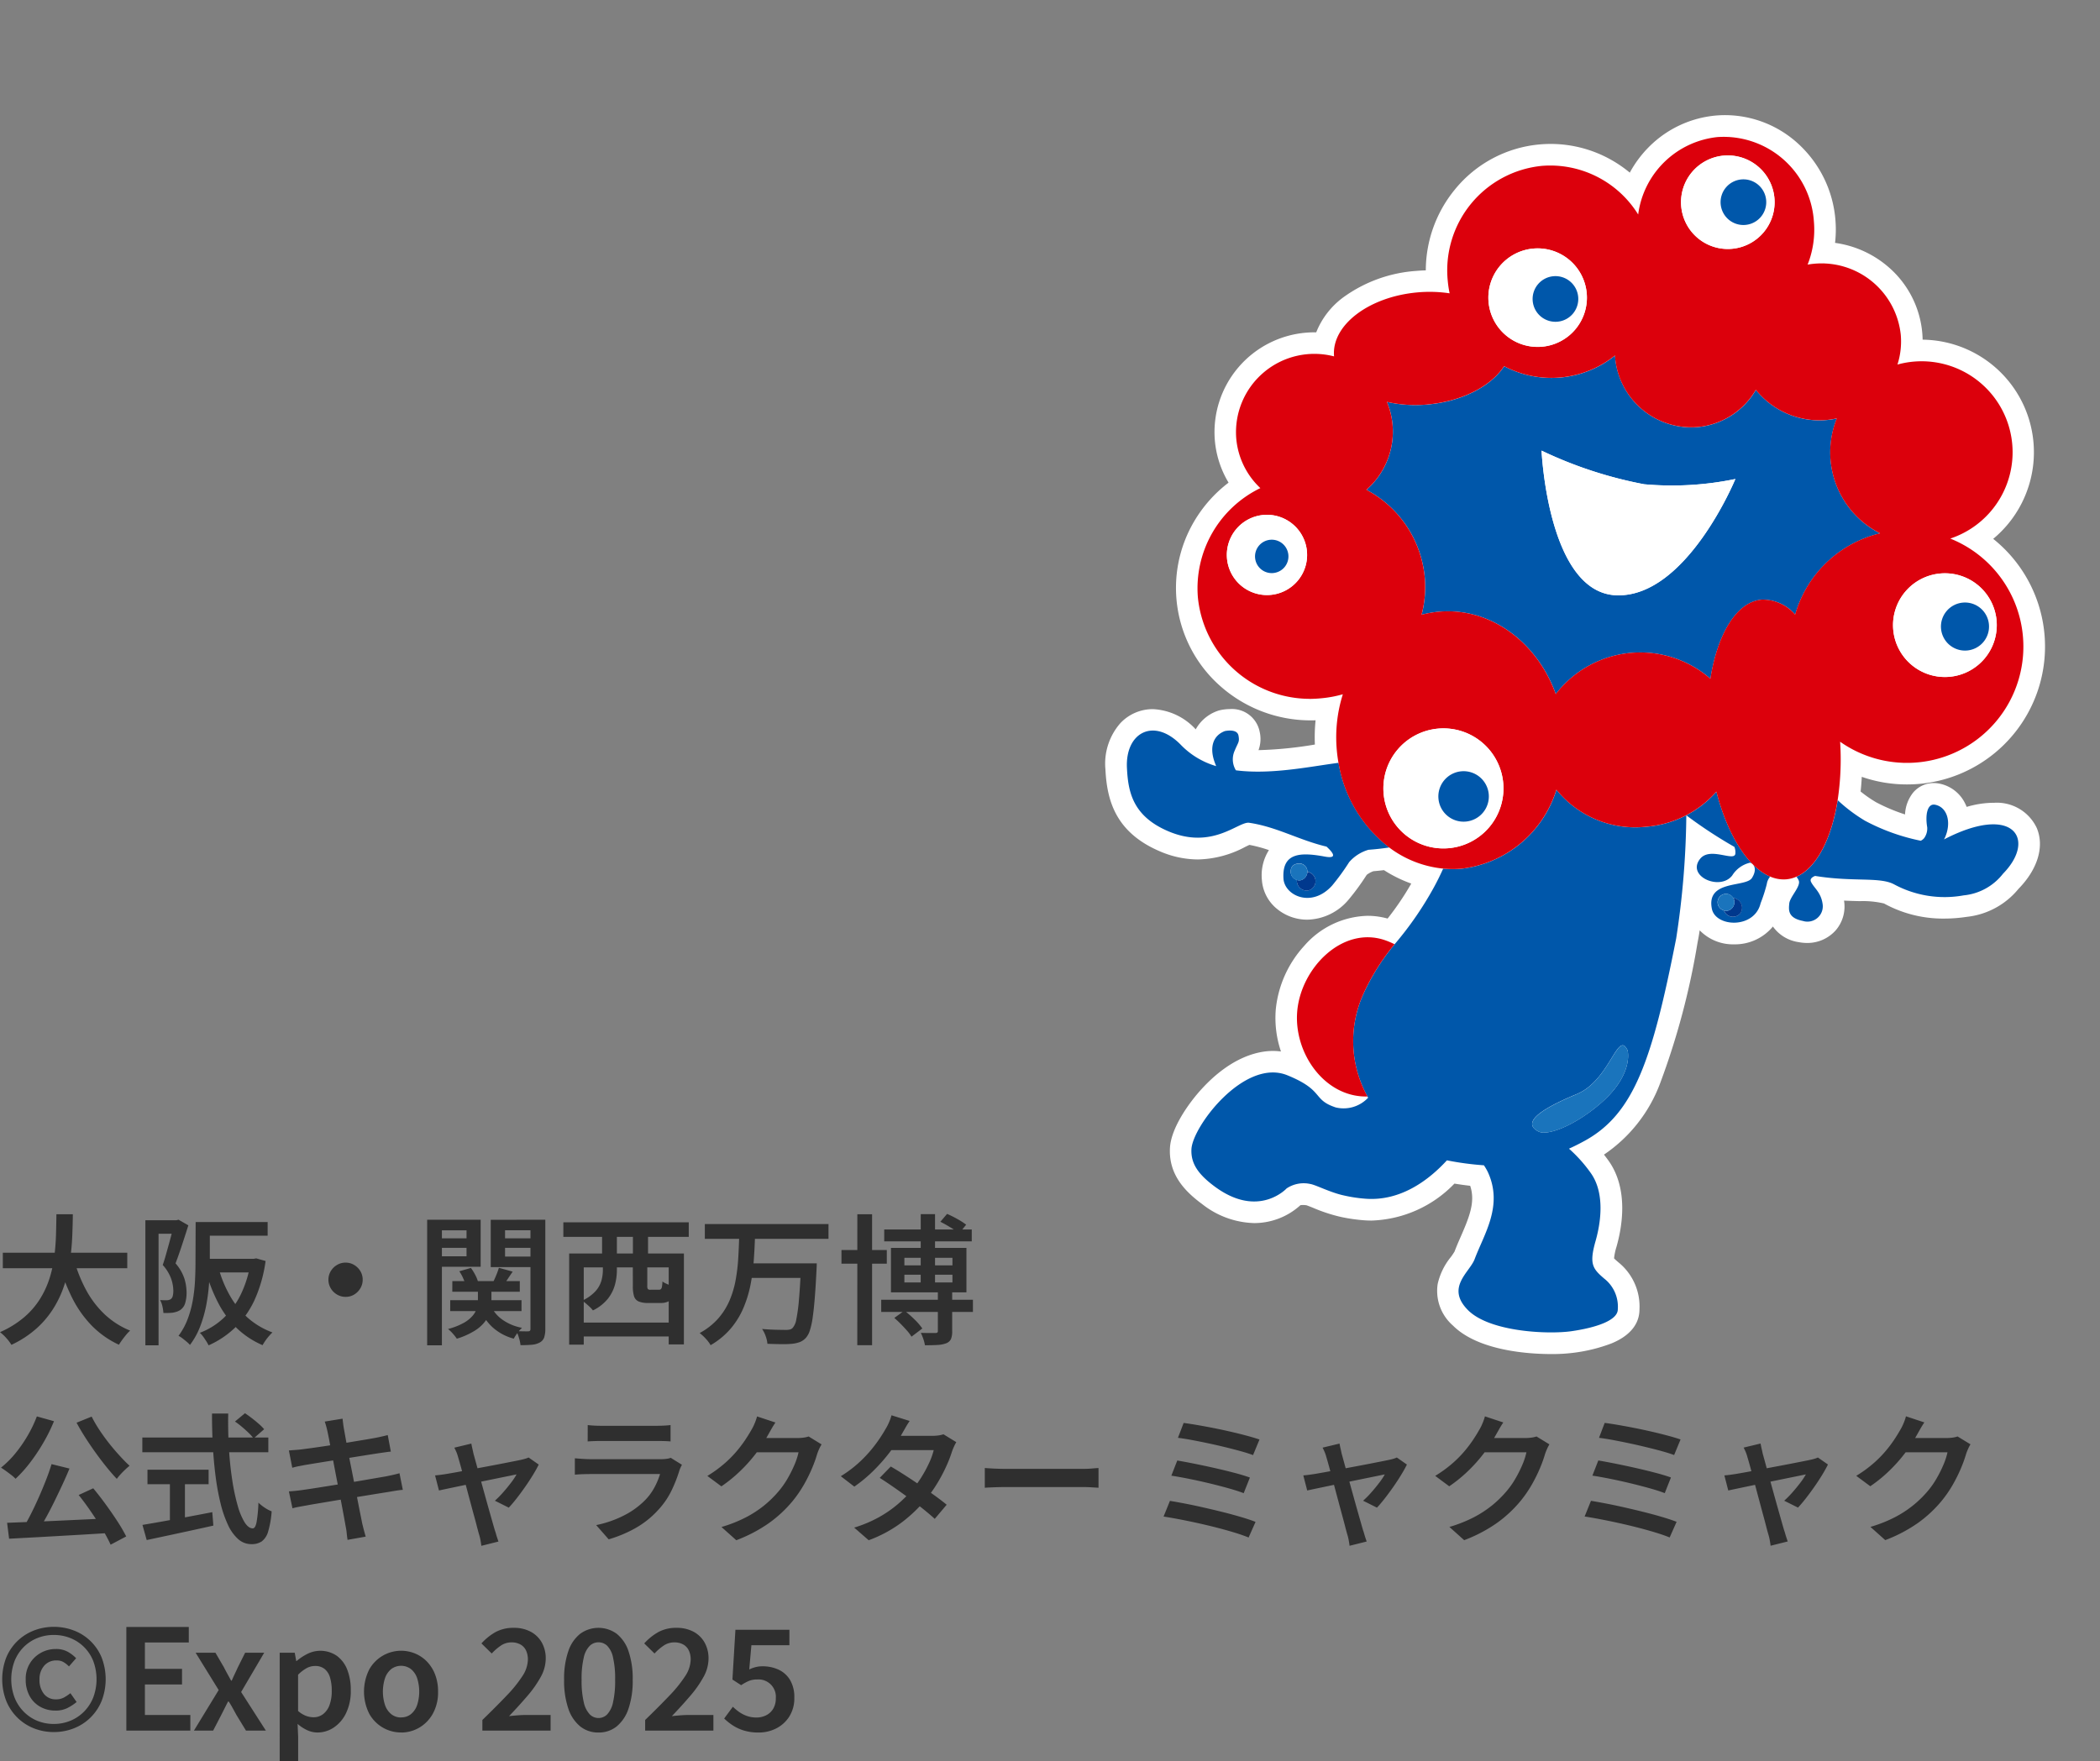
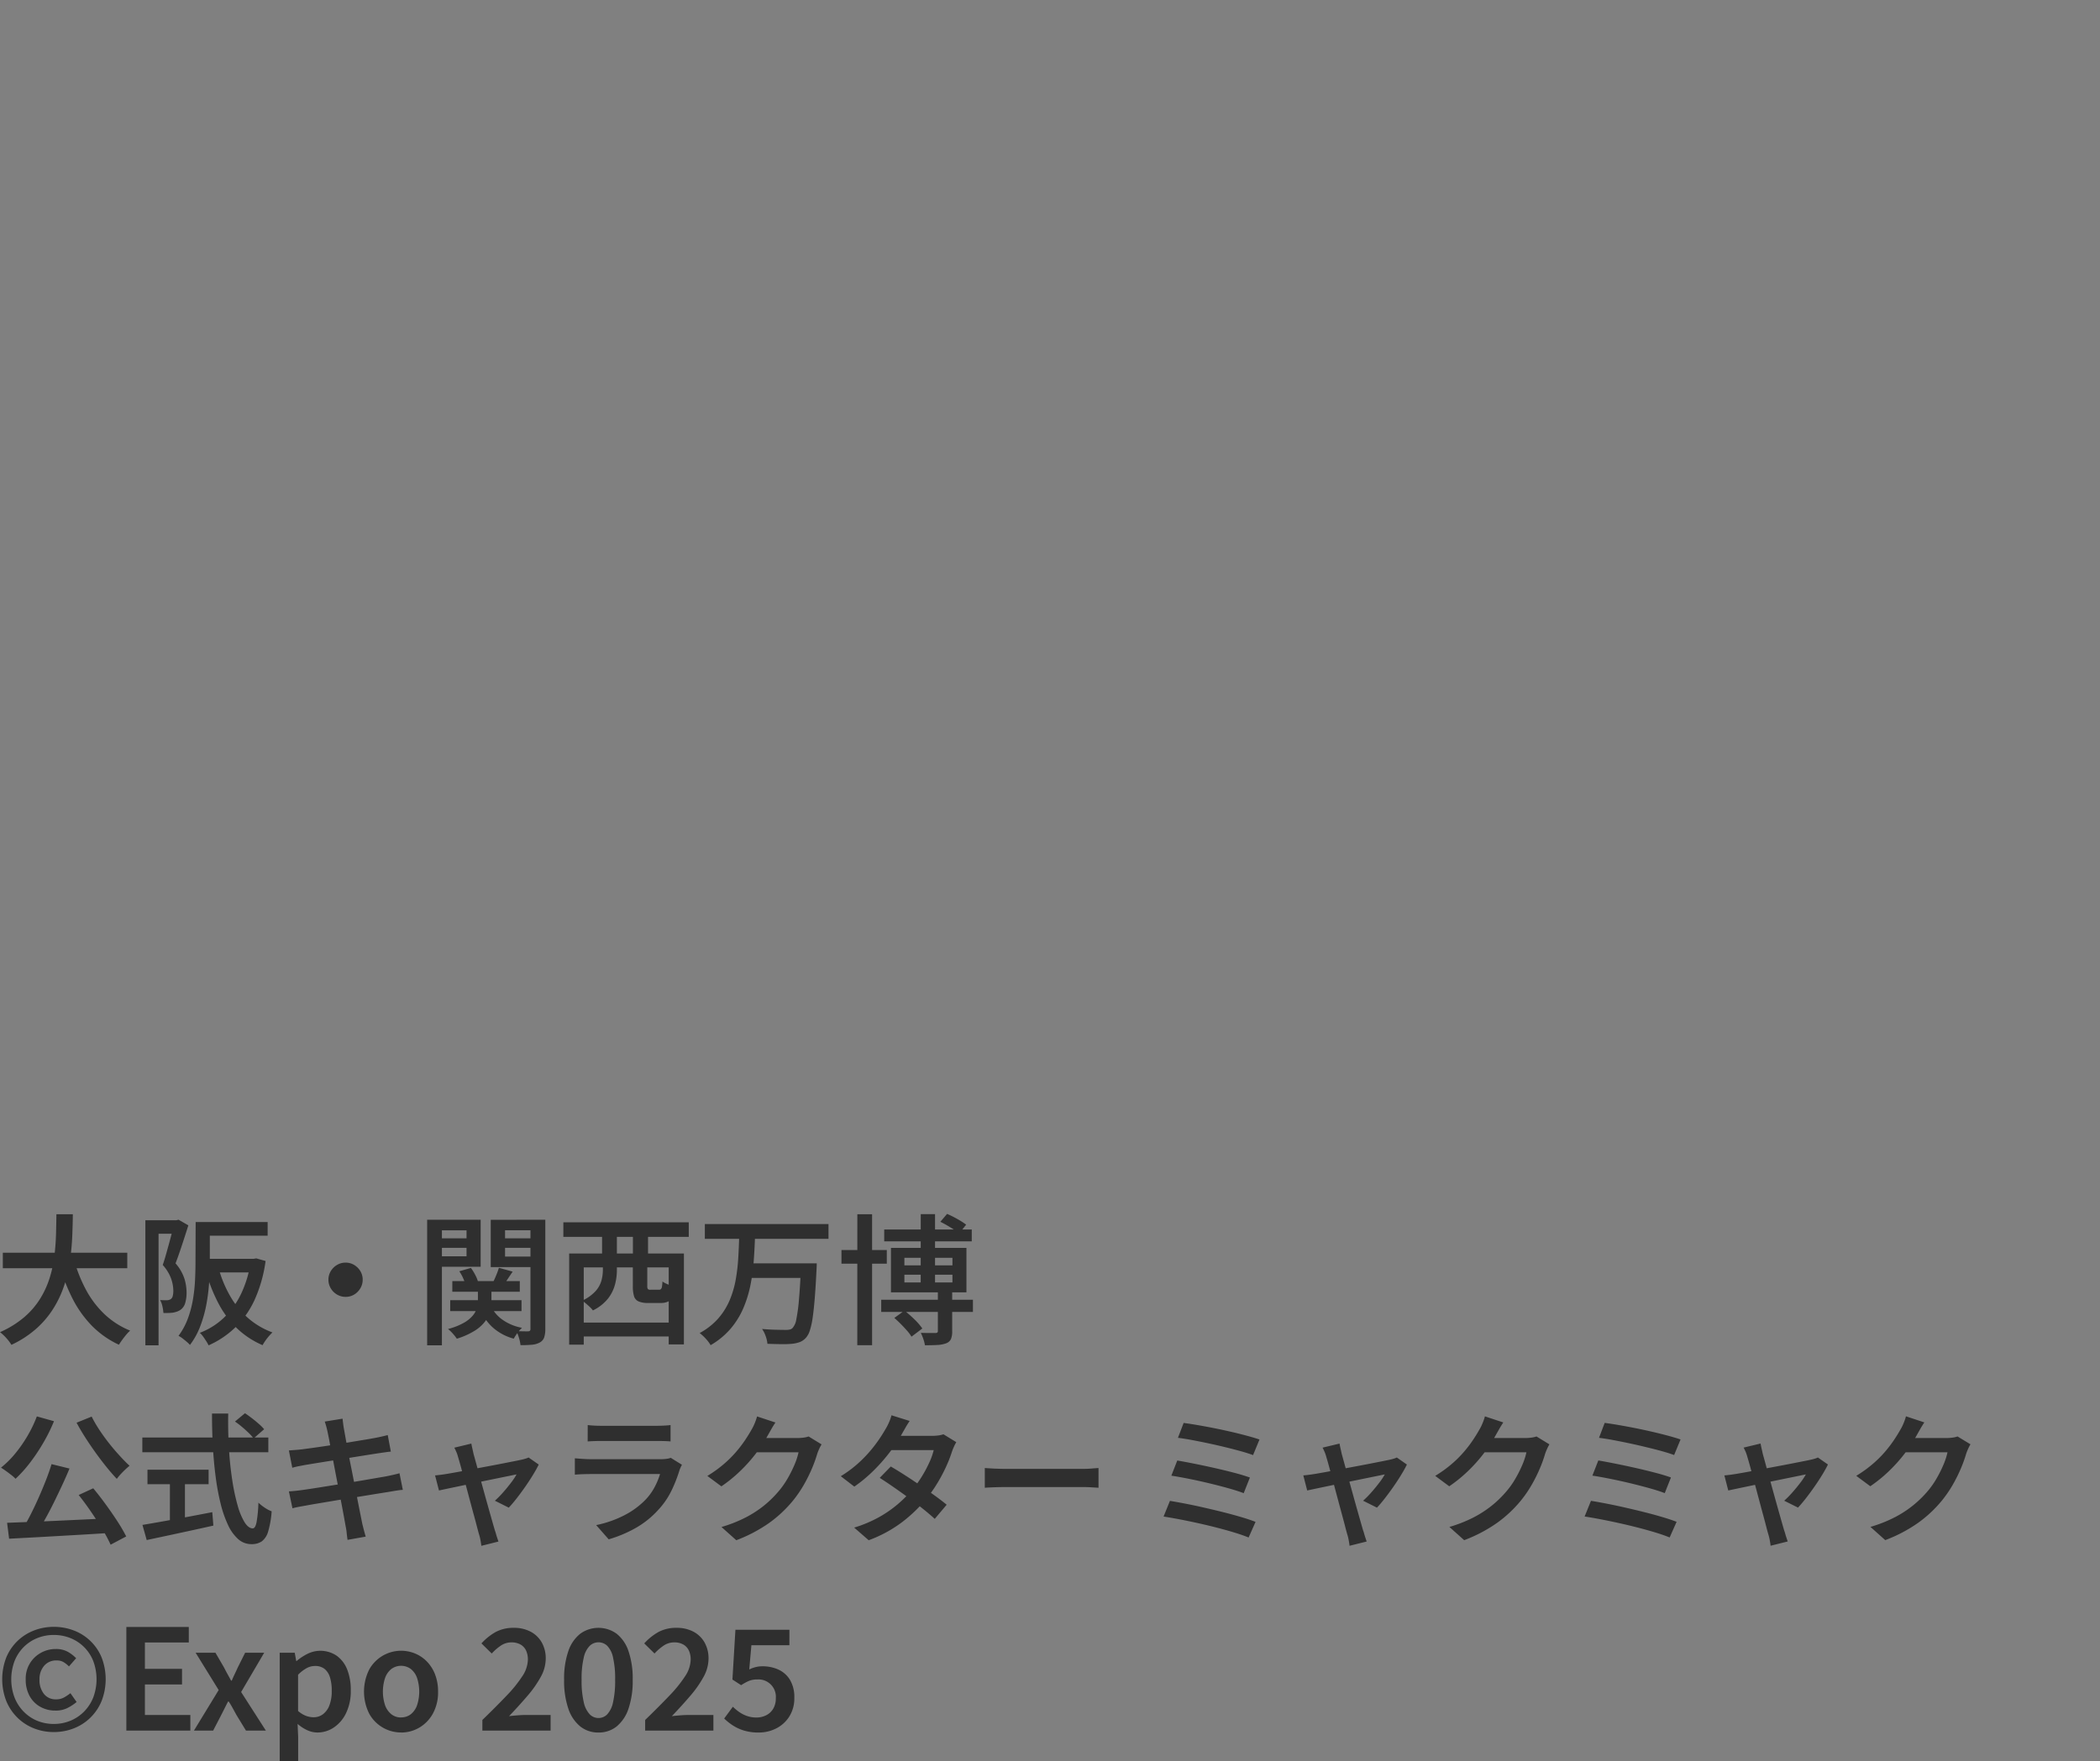
<svg xmlns="http://www.w3.org/2000/svg" width="179.541" height="150.626" viewBox="0 0 179.541 150.626">
  <rect x="0" y="0" width="179.541" height="150.626" fill="#808080" stroke="none" />
  <defs>
    <clipPath id="clip-path">
-       <rect id="長方形_65" data-name="長方形 65" width="89.739" height="125.634" fill="none" />
-     </clipPath>
+       </clipPath>
  </defs>
  <g id="illust-myaku" transform="translate(-465.329 -1197)">
    <g id="グループ_13" data-name="グループ 13" transform="translate(555.13 1197)" clip-path="url(#clip-path)">
      <path id="パス_55" data-name="パス 55" d="M112.339,135.15a8.263,8.263,0,0,0-2.272.352,3.408,3.408,0,0,0-.15-.332,3.11,3.11,0,0,0-2.187-1.66,2.428,2.428,0,0,0-.476-.048,2.288,2.288,0,0,0-1.773.83,3.207,3.207,0,0,0-.682,1.855,15.357,15.357,0,0,1-2.482-1.046,10.972,10.972,0,0,1-1.317-.915q.069-.619.1-1.255a11.716,11.716,0,0,0,3.86.65c.348,0,.7-.015,1.048-.046a11.79,11.79,0,0,0,6.328-20.956,9.626,9.626,0,0,0-6.034-17.034q-.005-.291-.031-.582a8.408,8.408,0,0,0-2.828-5.574,8.8,8.8,0,0,0-4.627-2.121,10,10,0,0,0,.026-2.017,9.9,9.9,0,0,0-3.039-6.333,9.268,9.268,0,0,0-6.384-2.575h0c-.268,0-.541.012-.81.036a9.227,9.227,0,0,0-5.665,2.642,9.647,9.647,0,0,0-1.678,2.239,10.783,10.783,0,0,0-1.549-1.071,10.561,10.561,0,0,0-5.21-1.383c-.31,0-.624.014-.934.041A10.537,10.537,0,0,0,66.3,82.719a10.938,10.938,0,0,0-2.474,6.9c-.286.007-.573.024-.857.049a12.011,12.011,0,0,0-6.185,2.249,6.856,6.856,0,0,0-2.326,3H54.3c-.246,0-.495.011-.74.033a8.536,8.536,0,0,0-7.769,9.222,8.426,8.426,0,0,0,1.172,3.6,11.491,11.491,0,0,0-2.969,3.359,11.2,11.2,0,0,0,2.245,14.026,11.628,11.628,0,0,0,7.754,2.945c.136,0,.273,0,.41-.007a14.194,14.194,0,0,0-.06,2.074,33.669,33.669,0,0,1-4.82.479,2.754,2.754,0,0,0,.1-1.57,2.415,2.415,0,0,0-2.546-1.942,3.992,3.992,0,0,0-.859.1,1.826,1.826,0,0,0-.242.075,3.42,3.42,0,0,0-1.821,1.56,5.279,5.279,0,0,0-3.664-1.729,3.8,3.8,0,0,0-2.78,1.2,5.248,5.248,0,0,0-1.277,3.944c.129,2.538.78,5.354,4.634,7.006a8.29,8.29,0,0,0,3.273.705,8.92,8.92,0,0,0,4.053-1.079c.11-.053.246-.119.354-.167a12.014,12.014,0,0,1,1.665.446,4.032,4.032,0,0,0-.6,2.568,3.507,3.507,0,0,0,1.3,2.467,4.063,4.063,0,0,0,2.58.914,4.719,4.719,0,0,0,3.521-1.7,20.417,20.417,0,0,0,1.553-2.123l.009-.013a2.228,2.228,0,0,1,.562-.306c.3-.026.609-.057.912-.093a11.27,11.27,0,0,0,2.333,1.148,23.97,23.97,0,0,1-2.024,2.992,6.388,6.388,0,0,0-1.707-.234,7.4,7.4,0,0,0-5.413,2.561A9.432,9.432,0,0,0,51,152.819a8.942,8.942,0,0,0,.443,3.6,5.209,5.209,0,0,0-.69-.046c-1.155,0-3.478.418-6.059,3.218-1.21,1.312-2.654,3.429-2.742,5.075-.127,2.367,1.411,3.815,2.765,4.812a7.468,7.468,0,0,0,4.433,1.616,5.876,5.876,0,0,0,3.956-1.53,1.1,1.1,0,0,1,.209-.017,2.3,2.3,0,0,1,.309.023c.116.037.38.144.577.223a13.924,13.924,0,0,0,2.262.751,14.352,14.352,0,0,0,2.067.309c.219.017.44.025.658.025a10.263,10.263,0,0,0,7.085-3.16c.475.077.92.139,1.347.187.44,1.325-.017,2.547-.79,4.311-.187.427-.381.868-.547,1.311a5.234,5.234,0,0,1-.323.479,5.562,5.562,0,0,0-1.119,2.3,3.927,3.927,0,0,0,1.3,3.546c2.2,2.205,6.617,2.443,8.413,2.443a14.506,14.506,0,0,0,1.984-.12,13.956,13.956,0,0,0,3.169-.793c1.973-.816,2.387-2.029,2.387-2.9a4.849,4.849,0,0,0-1.8-4.032c-.074-.063-.27-.231-.373-.338a4.831,4.831,0,0,1,.2-.962c.5-1.733,1.063-5-.7-7.431q-.179-.246-.362-.48a12.718,12.718,0,0,0,4.8-6.1,63.546,63.546,0,0,0,3.2-12.033q.1-.486.182-1.05a3.963,3.963,0,0,0,2.944,1.2,4.2,4.2,0,0,0,3.317-1.524,3.263,3.263,0,0,0,2.214,1.337,3.663,3.663,0,0,0,.7.069,3.235,3.235,0,0,0,2.466-1.093,3.113,3.113,0,0,0,.7-2.529c.484.024.933.035,1.344.046a7.807,7.807,0,0,1,2.076.2,10.45,10.45,0,0,0,5.151,1.291,12.927,12.927,0,0,0,1.944-.151,6.608,6.608,0,0,0,4.4-2.389c1.644-1.677,2.23-3.621,1.567-5.2a3.761,3.761,0,0,0-3.72-2.157m2.134,3.337c0-.007,0-.014,0-.022s0,.014,0,.022m-.019-.139-.006-.034.006.034m-.081-.292-.012-.03.012.03m-.059-.13-.011-.022.011.022m-.078-.135-.015-.021.015.021m-.08-.109-.021-.026.021.026m-.111-.125,0,0,0,0m-.1-.091-.028-.023.028.023m-.124-.093-.019-.013.019.013m-.144-.088-.03-.016.03.016m-.14-.069-.035-.016.035.016m-.182-.072-.019-.006.019.006m-.159-.048-.045-.012.045.012m-.193-.044-.024,0,.024,0m-.2-.032-.049-.005.049.005m-.2-.018-.049,0,.049,0m-.25-.009h0m-5.654.259c-.011-.066-.021-.131-.029-.2q.013.1.029.2a1.507,1.507,0,0,1-.108.658,1.508,1.508,0,0,0,.108-.658m-.007-1.312q.009-.04.02-.079-.011.038-.02.079m.063,7.159q-.125-.018-.246-.04.122.021.246.04m-.249-5.026c.018-.03.035-.06.05-.09-.015.03-.032.06-.05.09m1.45,5.124q-.136,0-.27-.009.134.006.27.009m-.384-.014q-.17-.01-.337-.025.166.016.337.025m.641-5.056c-.011.024-.023.049-.037.075.014-.026.026-.052.037-.075a3,3,0,0,0,.271-1.178,3,3,0,0,1-.271,1.178m-.081.157,0,0,0,0m.4-.2-.1.048.1-.048M112.164,137l-.072,0,.072,0m-.195.012-.077.007.077-.007m-.205.02-.077.009.077-.009m-.222.03-.066.01.066-.01m-.283.049-.035.007.035-.007m-.225.048-.081.019.081-.019m-.234.058-.092.025.092-.025m-.243.067-.1.028.1-.028m-.256.078-.091.029.091-.029m-.288.1-.062.021.062-.021m-.326.119-.073.029.073-.029m-.273.109-.1.043.1-.043m-.281.119-.111.049.111-.049m-.293.132-.111.051.111-.051m-1.586-2.629a.586.586,0,0,1,.112.011.576.576,0,0,0-.114-.011h0m-.03,0a.462.462,0,0,0-.077.009.462.462,0,0,1,.077-.009m-.112.021a.446.446,0,0,0-.059.022.44.44,0,0,1,.059-.022m-.094.043a.466.466,0,0,0-.05.033.466.466,0,0,1,.05-.033m-.082.063a.576.576,0,0,0-.043.044.576.576,0,0,1,.043-.044m.27,7.719c-.119-.011-.236-.026-.352-.041.116.016.233.03.352.041m-.48-7.352c.008-.025.016-.048.025-.071-.009.023-.017.046-.025.071m.047-.123c.01-.022.02-.043.031-.063-.011.02-.021.041-.031.063m.056-.108c.011-.019.024-.036.037-.054-.013.017-.025.035-.037.054m-.153.432c-.005.028-.01.057-.015.086,0-.029.009-.058.015-.086m-.024.154c0,.03-.007.062-.009.093,0-.031.006-.063.009-.093m-.015.164c0,.033,0,.066,0,.1,0-.034,0-.067,0-.1m-.006.173c0,.035,0,.071,0,.107,0-.036,0-.072,0-.107m.029.5c-.005-.045-.01-.089-.014-.133,0,.044.009.088.014.133m-.019-.2c0-.039-.006-.078-.007-.116,0,.038,0,.077.007.116m-.244,6.247q-.132-.025-.261-.054.129.028.261.054m-.33-.068q-.16-.037-.316-.079.155.042.316.079m-.4-.1q-.116-.033-.23-.067.113.035.23.067m-.328-.1q-.11-.036-.218-.074.108.038.218.074m-3.692-5.935c.066.035.138.071.213.108-.075-.037-.146-.073-.213-.108-.1-.052-.189-.1-.266-.146-.06-.036-.12-.073-.181-.11.06.037.12.074.181.11.077.045.166.094.266.146m-2.4-6.913h0q.164.115.333.224-.169-.109-.333-.224m-.141-40.732.173.04-.173-.04m.079,44.563q-.06.6-.15,1.173.09-.571.15-1.173m1.6-2.943q.112.052.226.1-.114-.049-.226-.1m-1.095-.6c.077.048.154.1.232.142-.078-.046-.155-.094-.232-.142m.366.219c.072.041.145.082.218.121-.073-.039-.146-.08-.218-.121m.362.2q.108.056.218.109-.109-.053-.218-.109m.738.344c.081.034.164.066.246.1-.083-.032-.165-.064-.246-.1m.378.149q.162.06.327.114-.164-.054-.327-.114m.384.133q.193.062.389.117-.2-.055-.389-.117m.513.149c.091.024.182.048.274.069-.092-.022-.183-.045-.274-.069m.428.1c.083.018.166.036.25.052-.084-.016-.167-.034-.25-.052m.415.081q.122.021.246.039-.123-.018-.246-.039m.415.063c.083.011.167.02.251.029-.084-.009-.167-.018-.251-.029m.417.045c.089.008.178.013.268.019-.089-.005-.179-.011-.268-.019m.419.028c.109,0,.219.007.33.008-.11,0-.22,0-.33-.008m.423.01c.1,0,.2,0,.294-.006-.094,0-.189.006-.283.006h-.011m6.881-31.928c.045.048.091.095.135.143-.044-.048-.089-.1-.135-.143m.247.271c.043.049.085.1.127.148-.041-.05-.084-.1-.127-.148M111,99.046c.063.049.126.1.188.15-.061-.051-.125-.1-.187-.15m.3.252c.052.046.105.091.157.138-.051-.047-.1-.092-.157-.138m-1.312-.923c.06.034.119.069.178.1-.059-.035-.118-.071-.178-.1m.314.185c.065.04.128.083.192.125-.063-.042-.127-.085-.192-.125m.3.2q.148.1.292.211-.143-.109-.292-.211m-1.274-.71c.06.026.119.054.178.082-.059-.028-.118-.056-.178-.082m.332.156c.059.03.118.061.176.092-.059-.031-.117-.063-.176-.092m-1.018-.42.184.064-.184-.064m.347.124c.061.023.121.048.181.073-.06-.025-.12-.05-.181-.073M105.4,131.728q.217-.009.436-.029-.219.019-.436.029m2.327-.38c.073-.021.146-.043.218-.066-.072.023-.145.045-.218.066m6.746-12.527a10.046,10.046,0,0,1,.319,4.595,10.046,10.046,0,0,0-.319-4.595c-.056-.181-.119-.359-.185-.536.066.176.129.354.185.536m-.816-1.9q-.167-.3-.353-.582.186.284.353.582m.392.78q-.074-.165-.154-.327.08.162.154.327m-1.082-1.842c-.085-.115-.172-.229-.263-.34.09.111.177.225.263.34m-.652-15.5c.04.051.08.1.119.154-.039-.052-.079-.1-.119-.154m1.5,6.4a7.764,7.764,0,0,0,.134-2.277q-.017-.2-.044-.388.027.192.044.388a7.764,7.764,0,0,1-.134,2.277m-.389,1.291a7.719,7.719,0,0,0,.365-1.178,7.719,7.719,0,0,1-.365,1.178m-.008-5.787c.026.063.049.127.073.192-.024-.064-.048-.128-.073-.192m.131.35c.023.066.044.133.065.2-.021-.067-.042-.134-.065-.2m.115.359c.02.069.038.14.057.21-.018-.07-.037-.141-.057-.21m.1.367c.018.074.033.15.049.225-.016-.075-.031-.151-.049-.225m.08.374c.016.084.029.17.042.255-.013-.085-.026-.171-.042-.255m-.815-2.277q-.047-.086-.1-.172.049.085.1.172m.325.669c-.026-.062-.053-.123-.081-.184.028.061.055.122.081.184m-.155-.34c-.029-.059-.058-.119-.089-.177.03.059.06.118.089.177m-.665-1.118q.057.079.111.159-.055-.08-.111-.159m.206.3c.035.055.07.11.1.165q-.051-.084-.1-.165m-1.022-1.271c-.047-.047-.1-.093-.144-.139.048.046.1.092.144.139m-3.239-1.957c-.062-.019-.125-.038-.187-.055.063.017.125.036.187.055m-.357-.1-.191-.046.191.046m-.363-.084-.2-.037.2.037m-.368-.066-.2-.028.2.028m-.374-.049c-.068-.007-.136-.013-.2-.018.068.005.137.011.2.018m-.378-.031c-.07,0-.14-.006-.211-.008.07,0,.141,0,.211.008m-.383-.012c-.083,0-.166,0-.25,0,.065,0,.131,0,.2,0h.054m-.371.006c-.125.005-.25.012-.376.024.126-.011.251-.019.376-.024m-1.567-.339a6.466,6.466,0,0,0,.121-1.932q-.015-.168-.038-.334.023.166.038.334a6.466,6.466,0,0,1-.121,1.932m-.129-3.231c.018.06.034.121.05.182-.016-.061-.032-.122-.05-.182m.086.315c.016.065.03.13.043.2-.014-.066-.028-.131-.043-.2m.071.322c.014.073.026.148.037.222-.012-.074-.023-.149-.037-.222m-.567-1.673c-.026-.052-.052-.1-.08-.155.027.051.054.1.08.155m.367.9c-.019-.058-.037-.116-.058-.173.02.057.039.115.058.173m-.108-.309c-.021-.056-.042-.111-.065-.166.023.055.044.11.065.166m-.123-.3c-.023-.054-.047-.107-.072-.16.025.053.049.107.072.16m-.449-.85c-.031-.049-.062-.1-.094-.145.032.048.063.1.094.145m.163.275c-.028-.05-.057-.1-.087-.15.03.049.059.1.087.15m-.339-.54c-.033-.047-.067-.094-.1-.14.034.046.068.093.1.14m-.188-.257c-.035-.046-.072-.091-.108-.136.037.045.073.09.108.136m-.2-.247c-.038-.045-.077-.089-.117-.133.039.044.079.088.117.133m-.211-.237c-.041-.044-.083-.087-.126-.13.042.043.085.086.126.13M102.471,91c-.045-.044-.091-.086-.137-.129.046.042.092.085.137.129m-3.039-1.727.169.048-.169-.048m.314.093.166.056-.166-.056m.308.106c.055.02.109.042.164.064-.054-.022-.109-.044-.164-.064m.3.12c.054.023.108.048.161.072-.054-.025-.107-.049-.161-.072m.294.133c.054.026.107.054.16.081-.053-.027-.106-.055-.16-.081m.287.146c.054.029.108.06.161.091-.053-.031-.107-.062-.161-.091m.278.159c.057.034.113.071.169.107-.056-.036-.112-.072-.169-.107m.27.171c.074.049.146.1.217.152-.072-.052-.144-.1-.217-.152m.261.183q.128.094.251.194-.123-.1-.251-.194m.334.264c.054.045.107.089.159.136-.052-.046-.106-.091-.159-.136m-3.117-1.484c-.058-.012-.117-.022-.176-.032.059.01.118.02.176.032m-.327-.057-.18-.024.18.024m-.332-.041c-.061-.006-.123-.011-.185-.016.062,0,.123.009.185.016m-.336-.026c-.063,0-.127,0-.19-.007.063,0,.127,0,.19.007m-.34-.01c-.074,0-.148,0-.223,0,.062,0,.124,0,.185,0h.038m.137,54.932a1.684,1.684,0,0,0-.017-.181,1.684,1.684,0,0,1,.017.181m0,.058c0,.039,0,.077,0,.115,0-.037,0-.076,0-.115m-.011.179c0,.034-.009.067-.015.1.006-.032.011-.066.015-.1m-.03.162c-.008.031-.017.061-.027.09.01-.03.019-.06.027-.09m-.048.149c-.012.029-.024.057-.038.085.014-.028.026-.056.038-.085M97,142.281c.052.068.107.138.162.209-.055-.072-.11-.141-.162-.209M97.3,145c-.027.021-.055.042-.084.06.029-.019.057-.039.084-.06m-.132.089c-.027.016-.054.031-.082.045.028-.014.055-.029.082-.045m-.137.07q-.042.019-.085.034.043-.016.085-.034m-.144.054c-.03.009-.06.018-.091.025.031-.008.061-.016.091-.025m-.151.039c-.033.007-.067.012-.1.017.034,0,.068-.01.1-.017m-.157.024c-.042,0-.084.006-.127.007.043,0,.085,0,.127-.007M95.62,81.522c.035.051.07.1.1.154-.034-.052-.069-.1-.1-.154m.855,7.6c.038-.1.073-.192.107-.29-.034.1-.07.194-.107.29m.349-4.868c.017.075.032.15.048.226-.015-.076-.031-.152-.048-.226m.08.38c.016.085.029.172.042.259-.013-.086-.026-.173-.042-.259m-.176-.752c.02.069.037.14.055.21-.018-.07-.036-.141-.055-.21m-.242-.72c.024.063.047.126.07.19-.023-.064-.046-.127-.07-.19m.129.356c.022.066.042.132.063.2-.021-.066-.041-.133-.063-.2m.678,5.516c-.111,0-.223.011-.335.021.112-.01.224-.017.335-.021m-.254-2.651a8.178,8.178,0,0,0-.028-.969q-.017-.2-.044-.394.027.2.044.394a8.178,8.178,0,0,1,.028.969M96.419,83c-.025-.061-.051-.122-.077-.182.027.06.052.121.077.182m-.152-.345c-.028-.059-.056-.117-.084-.175.029.058.057.116.084.175m-.167-.335q-.045-.085-.091-.168c.031.056.061.112.091.168m-.181-.325q-.048-.081-.1-.161.05.08.1.161m-1.1-1.46c-.041-.043-.083-.084-.124-.126.042.042.084.083.124.126m.7.842c-.036-.05-.072-.1-.109-.147.037.049.074.1.109.147m-.221-.292c-.038-.047-.076-.094-.115-.14.039.047.077.093.115.14M95.06,80.8c-.039-.045-.08-.089-.12-.133.04.044.081.088.12.133M93.13,79.2c.049.029.1.059.145.089-.048-.03-.1-.06-.145-.089m.144,62.268c.052.022.105.043.158.062-.053-.019-.105-.04-.158-.062m-4.9,3.027c-.013-.028-.024-.057-.035-.087.011.029.022.059.035.087m-.053-.133a1.178,1.178,0,0,1-.037-.138,1.178,1.178,0,0,0,.037.138m1.878-4.691.018-.013-.018.013m.083,1.4-.042.045.042-.045m-.043-1.432c0-.005.009-.01.013-.015s-.009.01-.013.015m.03-.047c0-.005.006-.01.008-.016s-.005.01-.008.016m.126,1.361-.046.046.046-.046m1.14-.669h0a.4.4,0,0,1,.157.061.4.4,0,0,0-.157-.061m-.336,1.629c-.056.019-.114.036-.175.053.061-.016.119-.034.175-.053m-.219-1.432.045-.027-.045.027m.095-.055.043-.023-.043.023m.09-.047.04-.019-.04.019m.084-.038.037-.014-.037.014m.078-.028.034-.01-.034.01m.071-.019.031-.006-.031.006m.063-.01.027,0-.027,0m.012-61.8.174.054-.174-.054M90.4,78.254l.189.028-.189-.028m.363.059c.062.011.123.024.184.037-.061-.013-.123-.026-.184-.037m.358.076c.06.014.119.03.179.046-.059-.016-.119-.032-.179-.046m-.194,62.12-.046.031.046-.031m-.1.069-.048.035.048-.035m-.1.079-.048.038.048-.038m-.107.087-.048.041.048-.041m-.109.1-.048.044.048-.044M90.3,139.37a1.437,1.437,0,0,0-.09-.445,38.926,38.926,0,0,1-3.967-2.6,38.926,38.926,0,0,0,3.967,2.6,1.436,1.436,0,0,1,.09.445m-.268-61.156c.065.005.13.011.195.019-.065-.007-.13-.013-.195-.019m-2.751,61.73h0c-.033.042-.062.083-.089.125.027-.041.056-.083.089-.125h0m.128-.132-.032.029.032-.029m.922-.3h0m-.136,0-.044,0,.044,0m-.136.013-.048.007.048-.007m-.137.025-.043.01.043-.01m-.167.047-.006,0,.006,0m-.12.052-.037.02.037-.02m-.115.067-.039.027.039-.027m2.413,0c-.043,0-.088,0-.137-.008.048,0,.094.007.137.008m-.156-.01c-.051-.006-.1-.013-.161-.022.056.009.11.016.161.022m-.167-.023-.18-.031.18.031m-.2-.034-.2-.038.2.038m-.393-.072-.032-.005.032.005m-.227-.035-.03,0,.03,0m-.231-.025h0m1.611.157-.022.01.022-.01m-.052.021-.026.007.026-.007m-.06.014-.029,0,.029,0m-.068.007h0m.173,1.47-.034.04.034-.04m-.3.34c.013-.013.027-.024.04-.037-.013.013-.027.025-.04.037m-1.035,1.071a1.3,1.3,0,0,0-.467.509,1.3,1.3,0,0,1,.467-.509m-.59-.733q.062.015.125.027c-.042-.008-.084-.017-.125-.027m.162.033c.038.006.076.012.115.016-.038,0-.077-.01-.115-.016m.136.019c.045,0,.09.008.134.01-.045,0-.09-.005-.134-.01m.168.01h0m.645,1.025h0l-.068.02.068-.02m.074-.015h0l-.051.01h0l.049-.01m.079-.009h0l-.05.005h0l.049,0m.106,0h0a.666.666,0,0,0-.075,0h0a.659.659,0,0,1,.075,0m-.076,0h0m-.081.007-.027,0h0l.028,0h0m-.08.015-.021,0h0l.023-.005h0m-.125,2.288-.076-.031.076.031m-.145-.062-.072-.036.072.036m-.137-.071-.067-.041.067.041m-.128-.081c-.021-.015-.042-.031-.062-.046.021.016.041.031.062.046m-.118-.09c-.02-.017-.038-.034-.057-.052.019.017.037.035.057.052m.357-2.472q.062-.03.128-.056-.065.027-.128.056m.479,2.87-.083-.021.083.021m-.158-.042-.08-.026.08.026m0-2.955q.125-.042.255-.077-.13.035-.255.077m-.5-.41.061,0-.061,0m.179-.021.047-.007-.047.007m.207-.046.029-.01-.029.01m.154-.055.051-.023-.051.023m.148-.072.054-.031-.054.031m.142-.09.05-.037-.05.037m.561.471-.065.013.065-.013m.644,3.179-.083.023.083-.023m.5-.21-.077.041.077-.041m-.162.083-.08.035.08-.035m-.168.07-.082.029.082-.029m.484-.248-.074.047.074-.047m.147-.109c-.023.018-.046.036-.07.053.023-.017.047-.035.07-.053m.265-.257c-.019.022-.039.043-.059.064.02-.021.04-.042.059-.064m-.189-66.032c.056.02.112.041.168.062-.056-.021-.112-.042-.168-.062m2.737,1.68c-.042-.04-.085-.079-.128-.118.043.039.086.078.128.118m-.268-.244c-.043-.037-.087-.073-.131-.109.044.036.088.072.131.109m-.278-.231c-.042-.033-.085-.064-.127-.1.042.032.086.063.127.1m-.453-.33c-.041-.028-.081-.057-.123-.084.042.027.082.056.123.084m-.593-.363c-.051-.028-.1-.056-.152-.083.051.027.1.055.152.083m-.317-.165c-.052-.026-.1-.052-.158-.077.053.025.105.051.158.077m-.326-.15c-.054-.024-.108-.047-.163-.069.055.022.109.046.163.069m-2.462-.59c-.067,0-.134-.007-.2-.009.067,0,.134,0,.2.009m-.438-.015.066,0c-.08,0-.159,0-.239,0,.058,0,.116,0,.174,0m-.649.029c.121-.011.241-.018.361-.022-.12,0-.24.012-.361.022a7.254,7.254,0,0,0-2.482.674c-.138.065-.272.136-.4.21.133-.074.267-.144.4-.21a7.254,7.254,0,0,1,2.482-.674m-3.2,1.07a7.49,7.49,0,0,0-.891.648,7.49,7.49,0,0,1,.891-.648m-3.581,5.552h0q-.078-.124-.16-.245.082.121.16.245m-.215-.324c-.037-.054-.075-.108-.113-.161.038.053.076.107.113.161m-.181-.253c-.035-.047-.071-.1-.107-.142.036.047.071.094.107.142m-.183-.238c-.035-.044-.07-.088-.106-.132.036.043.071.088.106.132m-.58-.662-.114-.116.114.116m.393.433-.108-.125.108.125m-.193-.22-.11-.12.11.12M79.745,82.4q-.1-.077-.207-.15.1.074.207.15m.879.751-.119-.113.119.113m-.211-.2c-.041-.038-.083-.074-.124-.111.042.037.083.073.124.111m-.217-.192c-.044-.037-.088-.074-.132-.11.044.036.089.073.132.11m-.223-.184c-.049-.039-.1-.077-.148-.115.05.038.1.076.148.115m-5.367-1.93h-.1l.1,0m4.905,1.584q-.118-.083-.239-.161.121.079.239.161m-.319-.212c-.055-.035-.109-.069-.164-.1.055.034.11.068.164.1m-.264-.162-.15-.087.15.087m-.258-.146-.146-.078.146.078m-.26-.136-.145-.072.145.072m-.262-.127L78,81.386l.147.066m-.266-.118-.149-.061.149.061m-.269-.109-.152-.057.152.057m-.273-.1-.157-.052.157.052m-.277-.091-.164-.048.164.048m-.28-.082-.179-.046.179.046m-.283-.072c-.077-.018-.154-.035-.231-.051.078.016.155.033.231.051m-.287-.063q-.144-.029-.289-.053.145.024.289.053m-.38-.067c-.067-.01-.134-.021-.2-.03.067.009.134.019.2.03m-.316-.043-.179-.02.179.02m-.305-.03-.172-.013.172.013m-.3-.019-.169-.006.169.006m-6.115,85.493c.038.058.073.113.106.166-.033-.053-.068-.109-.106-.166q-.192-.012-.385-.027.193.016.385.027m5.414-85.5-.112,0,.112,0m-.522,99.766-.221-.011.221.011m-.282-.015-.283-.019.283.019m-.358-.025-.215-.018.215.018m-.313-.027-.208-.021.208.021m-.3-.03-.291-.034.291.034m-.332-.04-.251-.034.251.034m-.348-.048-.2-.032.2.032m-.3-.048-.239-.042.239.042m-.294-.052q-.144-.027-.287-.057.143.03.287.057m-.37-.075-.207-.046.207.046m-.3-.069-.2-.051.2.051m-.285-.072q-.138-.037-.274-.076.136.04.274.076m-.327-.093q-.11-.033-.218-.068.108.035.218.068m-6.127-12.408-.115.082.115-.082m-.195.137-.121.082.121-.082m-.2.134-.132.085.132-.085m.768-.555-.105.082.105-.082m-.185.143-.11.082.11-.082m.365-24.52q.124-.219.252-.453c.107-.2.213-.4.318-.611-.105.21-.211.415-.318.611q-.128.234-.252.453M64.65,166.7l-.1.085.1-.085m-.172.15-.1.084.1-.084m-.176.148-.1.083.1-.083m.023-26.364a8.689,8.689,0,0,0,.984.151c-.042.093-.085.184-.127.276.042-.091.085-.182.127-.276a8.689,8.689,0,0,1-.984-.151m1.305,25.1h0l-.139.15.139-.15m-.178.191-.1.109.1-.109m-.08-74.4.116.012-.116-.012m.4-3.233q-.06.4-.087.8.026-.405.087-.8m-.106,1.3q0,.46.036.929c.012.136.028.271.047.406-.018-.134-.034-.269-.047-.406q-.041-.468-.036-.929m-.571,1.91-.131-.01.131.01m-.419-.026-.108-.005.108.005m-.506-.013h0m-.58.015.121-.005-.121.005m-3.04.552q.341-.111.7-.2a11.832,11.832,0,0,1,1.878-.318,11.832,11.832,0,0,0-1.878.318q-.358.091-.7.2t-.663.242q.322-.13.663-.242m-.98.377q-.312.139-.6.3.291-.156.6-.3m-3.937,50.023c-.037.036-.073.071-.11.1.037-.033.074-.068.11-.1m-.161.149c-.041.036-.082.07-.124.1.041-.033.083-.067.124-.1m-.157.13q-.079.061-.158.114.079-.054.158-.114m-.129-2.942h0l.11.019-.11-.019m.141.023.069.009-.069-.009m.1.013.057,0-.057,0m.088.007.053,0-.053,0m.075,0c.032,0,.06,0,.086,0-.026,0-.055,0-.086,0m-7.82-9.757a1.054,1.054,0,0,0,.042-.119,1.045,1.045,0,0,1-.042.119m-.021-.783c.006.011.013.02.018.032-.005-.012-.012-.021-.018-.032m-.161,1.177c.062-.138.114-.242.154-.33-.04.088-.092.192-.154.33m-.084-1.389.04.019-.04-.019m-.1-.036.042.013-.042-.013m-.109-.023.042.008-.042-.008m.031,2.578a1.284,1.284,0,0,0,.259.805h0a1.284,1.284,0,0,1-.259-.805m.309,5.654-.119.057.119-.057m-.176.084-.148.071.148-.071m1.177-.446h0m-.089.007-.026,0,.026,0m-.112.022-.009,0,.009,0m-.11.032-.03.01.03-.01m-.113.04-.03.011.03-.011m-.144.058-.02.009.02-.009m-.124.055-.038.017.038-.017m-.144.067-.024.011.024-.011m.294-4.714.168.013-.168-.013m.517.036.2.008-.2-.008m.525.018.2,0-.2,0m7.033-2.761c0-.106,0-.212,0-.318,0,.106,0,.211,0,.318m.061,2.027-.171.025-.419.059.419-.059.171-.025m.129-.018c-.047-.265-.083-.534-.113-.805.03.271.066.541.113.805m.373-5.861q-.447.127-.912.215.465-.087.912-.215M55.152,96.813h0m.379.061.091.018-.091-.018m-.024,34.979-.315.047.315-.047m-.474.071-.4.06.4-.06m.473,7.141-.075-.073.075.073m.385.614a.182.182,0,0,0,0-.094.182.182,0,0,1,0,.094m0-.1a.386.386,0,0,0-.019-.053.386.386,0,0,1,.019.053m-.024-.063a.664.664,0,0,0-.031-.059.664.664,0,0,1,.031.059m-.033-.063c-.012-.02-.026-.042-.041-.063.015.021.029.042.041.063m-.046-.07c-.015-.022-.032-.044-.05-.066.018.022.035.044.05.066m-.059-.078c-.018-.023-.038-.046-.058-.069.021.023.04.046.058.069m-.065-.077-.065-.071.065.071m-.069-.076-.072-.074.072.074m.238.606a.155.155,0,0,0,.036-.029.155.155,0,0,1-.036.029m.041-.035a.126.126,0,0,0,.02-.036.126.126,0,0,1-.02.036m.1-43.006q0,.123.012.248s0,.006,0,.01,0-.007,0-.01q-.011-.124-.012-.248m-1.194.06-.095-.006.095.006m-.479-.019c-.067,0-.135,0-.2,0,.067,0,.134,0,.2,0h0m-3.694,1.107a6.717,6.717,0,0,1,3.114-1.082c.1-.009.195-.015.292-.019q-.145.006-.292.019a6.71,6.71,0,0,0-4.116,1.89,6.71,6.71,0,0,1,1-.808m-2.1,26.721q-.176-.118-.347-.244.17.126.347.244m-.368-.259q-.18-.134-.354-.276.174.142.354.276m1.14.728c-.079-.043-.156-.088-.234-.134.078.045.155.091.234.134m-.392-.226c-.084-.051-.167-.1-.249-.158.083.054.165.107.249.158m.8.433c-.078-.038-.154-.078-.23-.117.076.04.153.08.23.117m4.04.984c-.089,0-.179,0-.268-.01.089,0,.179.007.268.01m-.48-.024c-.087-.007-.174-.013-.26-.022.087.009.173.016.26.022m-.473-.047c-.085-.011-.17-.022-.255-.034.085.013.17.024.255.034m-.466-.069c-.084-.014-.167-.03-.25-.046.083.016.166.032.25.046m-.458-.09q-.123-.027-.245-.058.122.03.245.058m-.45-.111q-.121-.033-.241-.069.12.036.241.069m-.442-.132c-.08-.026-.158-.053-.237-.081.079.028.158.055.237.081m-.433-.151c-.079-.03-.156-.061-.234-.092.078.031.155.063.234.092m-.424-.171c-.078-.033-.154-.069-.231-.1.077.035.153.071.231.1m-2.288-23.684a6.606,6.606,0,0,0,.473,4.581,6.606,6.606,0,0,1-.473-4.581m-.14,22.183c-.075-.063-.151-.127-.224-.192.073.066.149.129.224.192m-.686-.639c-.059-.061-.119-.121-.177-.184.058.062.117.123.177.184m-.141-12.953c-.124.133-.242.271-.358.411.116-.14.235-.278.358-.411m-.735,11.916c-.048-.066-.1-.132-.142-.2.046.067.094.133.142.2m-.5-.754q-.062-.105-.122-.212.06.107.122.212m-.221-.4c-.038-.072-.075-.145-.112-.219q.055.11.112.219m-.2-.407c-.035-.075-.068-.15-.1-.226.033.076.066.151.1.226M45,120.3c-.032-.077-.061-.156-.091-.234.03.079.059.157.091.234m-.163-.428c-.028-.081-.055-.162-.081-.244.026.082.052.163.081.244m-.142-.438c-.025-.084-.048-.17-.07-.256.023.086.045.171.07.256m-.121-.448c-.022-.09-.041-.181-.06-.273.019.091.038.183.06.273m-.1-.457c-.019-.1-.035-.2-.051-.308.016.1.032.206.051.308m-.077-.466q-.032-.232-.054-.468.021.236.054.468m1.318,3.635q.064.1.132.205-.067-.1-.132-.205m.512.742c.05.065.1.129.152.193-.051-.064-.1-.128-.152-.193m.445.539c-.055-.062-.11-.125-.164-.188.054.064.109.126.164.188m.445.471c.063.062.128.122.193.183-.065-.06-.13-.121-.193-.183m6.815,2.8c.1,0,.209,0,.314,0-.086,0-.172.006-.258.006h-.056m.944-.038c-.159.014-.317.024-.475.03.158-.006.316-.016.475-.03m-.709,5.841-.076.011.076-.011m-.467.068-.153.022.153-.022m-.488.068-.167.022.167-.022m-.545.071-.117.015.117-.015m-.61.071-.125.013.125-.013m-.5.05-.17.015.17-.015m-.524.043-.165.012.165-.012m-.62.038-.056,0,.056,0m-.564.019-.149,0,.149,0M47.717,129.2c-.009-.011-.019-.02-.028-.03.01.01.02.019.028.03m-.111-.1.036.025-.036-.025m-.527-.126h0m.143.007-.035,0,.035,0m.083,8.4-.153.071.153-.071m-.2.093-.127.057.127-.057m-.172.076-.172.073.172-.073m-.206.087-.147.059.147-.059m-.084-8.617h0m.015,0,.021,0-.021,0m.038-.007.03-.005-.03.005m.054-.009.038-.006-.038.006m.068-.01.046-.005-.046.005m.079-.009.056,0-.056,0m.088-.006.088,0-.088,0m-.965.437a1.837,1.837,0,0,0-.4,1.7,1.837,1.837,0,0,1,.4-1.7m.506,8.3-.158.058.158-.058m-.191.07c-.063.022-.128.043-.193.064q.1-.031.193-.064m-.246.081-.157.046.157-.046m-1.207-6.243q.3.138.6.251-.308-.113-.6-.251-.2-.092-.389-.2.191.1.389.2m.992,6.306c-.069.019-.14.037-.211.054.072-.017.142-.035.211-.054m-.228.058c-.066.015-.133.03-.2.043.068-.013.135-.027.2-.043m-.266.055-.178.03.178-.03m-.232.039c-.076.011-.154.021-.232.029.079-.008.156-.018.232-.029m-.285.033q-.1.009-.193.015.1-.006.193-.015m-.264.018c-.074,0-.149.006-.225.006.076,0,.151,0,.225-.006m-1.689-7.909q.159.165.325.316t.341.287a6.446,6.446,0,0,0,.54.38,6.446,6.446,0,0,1-.54-.38q-.174-.136-.341-.287t-.325-.316c-.065-.067-.13-.131-.195-.193.065.062.13.125.195.193m1.149,7.909c-.052,0-.1-.008-.157-.012.052,0,.105.009.157.012m-.3-.022c-.053-.005-.108-.014-.162-.021.054.007.109.015.162.021m-.305-.039c-.055-.008-.111-.02-.166-.03.055.01.112.022.166.03m-.314-.057c-.056-.012-.115-.027-.172-.04.058.014.116.029.172.04m-.323-.076c-.058-.015-.118-.034-.177-.051.059.017.119.036.177.051m-.333-.1c-.065-.021-.131-.045-.2-.068.066.023.132.047.2.068m-.342-.118c-.091-.034-.183-.072-.276-.111.093.039.185.077.276.111m-.513-8.465c.063.031.127.063.191.1-.064-.036-.127-.068-.191-.1m.2.1c.062.035.123.073.185.113-.062-.04-.124-.078-.185-.113m.241.149q.077.051.154.108-.077-.056-.154-.108m.2.14q.1.073.193.153-.1-.08-.193-.153m.237.191q.078.066.155.138-.078-.072-.155-.138m-.928-.609q-.074-.034-.148-.064.074.03.148.064m-.194-.083q-.093-.036-.185-.064.092.028.185.064m-.226-.076c-.049-.014-.1-.027-.147-.038.049.011.1.024.147.038m-.2-.05c-.057-.012-.113-.022-.169-.029.056.007.112.018.169.029m-.181-.031c-.06-.008-.119-.012-.177-.015.058,0,.117.007.177.015m-.225-.017c-.034,0-.067,0-.1,0l.04,0,.06,0m-.259.01-.066.006.066-.006m-.28.045-.014,0,.014,0m-.205.064-.063.026.063-.026m-.2.087-.064.033.064-.033m-.205.12-.043.027.043-.027m-.212.161c-.014.013-.028.026-.042.039.014-.013.027-.027.042-.039m-.16.157-.051.058.051-.058m-.757,2.135c0,.033,0,.065,0,.1,0-.033,0-.065,0-.1m.6-1.951c-.015.019-.029.038-.043.058l.043-.058m-.171.257-.006.011.006-.011m-.112.219c-.011.024-.021.049-.032.073.01-.024.021-.049.032-.073m-.1.242c-.01.028-.02.055-.029.083.009-.028.019-.056.029-.083m-.088.281c-.006.021-.012.041-.017.062.005-.021.012-.041.017-.062m-.075.337c0,.023-.007.047-.01.07,0-.023.006-.047.01-.07m-.039.294c0,.033-.006.067-.009.1,0-.034.005-.067.009-.1m-.018.745h0a8.523,8.523,0,0,0,.357,2.252,8.522,8.522,0,0,1-.357-2.252m.463,2.543q.025.063.052.126-.027-.063-.052-.126m5.457,3.414c.05,0,.1,0,.151,0H44.34c-.047,0-.1,0-.144,0m5.481-1.085q.333.08.658.176-.325-.1-.658-.176m1.157.329c1.485.486,2.883,1.14,4.5,1.522l.082.077-.082-.077c-1.622-.382-3.02-1.037-4.5-1.522m4.992,2.377a.248.248,0,0,1-.05.021.248.248,0,0,0,.05-.021m-.058.024a.473.473,0,0,1-.068.013.473.473,0,0,0,.068-.013m-1-.1-.035-.005.035.005m-.411-.058-.039,0,.039,0m-.4-.04-.023,0,.023,0m-.385-.015h0m-.2,0-.054,0,.054,0m-.234.018h0m-.187.028-.048.009.048-.009m-.185.042-.034.009.034-.009m-.188.061-.037.016.037-.016m-.152.069-.037.019.037-.019m-.167.1-.022.017.022-.017m-.121.1-.032.03.032-.03m-.486,1.326c0,.022,0,.044,0,.066,0-.022,0-.044,0-.066M52,140.134l0,.005,0-.005m-.095.136-.023.04.023-.04m-.086.164-.014.03.014-.03m-.074.2c0,.015-.008.03-.013.045,0-.015.008-.031.013-.045m-.048.2c0,.016-.007.033-.01.049,0-.017.006-.033.01-.049m-.038.258c0,.013,0,.027,0,.04,0-.013,0-.027,0-.04m.013.707c0,.016.006.031.01.047,0-.016-.007-.031-.01-.047m.034.149c0,.017.01.035.016.052-.006-.017-.011-.035-.016-.052m.051.149c.006.016.013.032.019.048-.007-.016-.013-.032-.019-.048m.073.157.015.029-.015-.029m.1.161.022.031-.022-.031m.1.126.035.041-.035-.041m.109.121.039.039-.039-.039m1.521.632h.04l-.04,0m-1.394-.514.035.03-.035-.03m.168.13.011.007-.011-.007m.142.089.047.025-.047-.025m.152.079.055.025-.055-.025m.165.07.054.02-.054-.02m.195.064.027.008-.027-.008m.2.047.05.008-.05-.008m.181.025.065.005-.065-.005m1.657-.439q-.061.04-.122.077.061-.036.122-.077m-.173.106c-.039.022-.079.043-.118.063.039-.02.079-.041.118-.063m-.162.086c-.054.026-.107.05-.16.072.053-.022.107-.046.16-.072m-.175.078c-.049.019-.1.037-.145.053.048-.016.1-.034.145-.053m-.194.069q-.057.018-.115.033.057-.015.115-.033m-.164.046q-.067.016-.133.028.066-.012.133-.028m-.158.033q-.078.013-.156.021.077-.008.156-.021m-.2.025-.114.007.114-.007m1.787-.906c.051-.051.1-.1.151-.16-.05.056-.1.109-.151.16m2.393-2.816a2.334,2.334,0,0,0-.805.676l-.217.321.217-.321a2.334,2.334,0,0,1,.805-.676,5.945,5.945,0,0,1,.816-.37,5.945,5.945,0,0,0-.816.37m1.256-.415q.245-.022.489-.049-.244.027-.489.049m1.377-.166h0q.381.283.784.526-.4-.243-.784-.526m2.439,28.846-.154.093.154-.093m-.208.126q-.211.123-.43.237.22-.113.43-.237m-.494.268-.157.078.157-.078m-.24.116-.142.065.142-.065m-.235.1-.137.057.137-.057m-.235.1-.135.052.135-.052m-.238.088-.135.046.135-.046m-.241.081-.135.041.135-.041m-.245.073-.136.036.136-.036m-.249.064-.138.031.138-.031m-.252.055-.14.026.14-.026m-.207-22c-.106-.036-.212-.066-.318-.094.106.027.212.058.318.094m-.348-.1c-.1-.025-.2-.046-.3-.065.1.018.2.039.3.065m-.346-.073c-.1-.017-.195-.03-.292-.04.1.01.195.023.292.04m-.343-.045q-.145-.013-.288-.017.144,0,.288.017m-.337-.018c-.075,0-.149,0-.223,0,.048,0,.1,0,.145,0l.078,0M53.371,167.7h0m-.1-8.633q.093.054.177.106-.084-.052-.177-.106m.332,8.644-.022,0,.022,0m-.109-.007-.039,0,.039,0m.329.029-.028,0,.028,0m-.093-.011-.027,0,.027,0m-.017-10.7c.024.044.047.088.072.131-.025-.043-.048-.088-.072-.131m.165.287c.026.042.051.085.078.127-.027-.042-.052-.085-.078-.127m.177.278c.028.041.055.083.083.123-.028-.041-.055-.082-.083-.123m.2,2.216c-.058-.058-.12-.118-.189-.179.069.061.132.121.189.179m-.009-1.947c.029.04.058.08.088.119-.03-.039-.059-.079-.088-.119m.814,2.807a10.89,10.89,0,0,1-.8-.858,10.89,10.89,0,0,0,.8.858m-.613-2.548c.031.038.062.077.094.115-.032-.038-.063-.076-.094-.115m.211.246c.033.037.066.075.1.111-.034-.036-.067-.074-.1-.111m.223.236c.035.035.07.071.106.106-.036-.035-.071-.07-.106-.106m1.234,2.6h0c-.154-.051-.288-.1-.409-.156.121.053.255.1.409.156m-.561-.226a2.845,2.845,0,0,1-.255-.14,2.845,2.845,0,0,0,.255.14m-.342-.2q-.062-.043-.118-.086.056.043.118.086m-.1-1.956c.037.034.074.068.112.1-.038-.033-.075-.067-.112-.1m.243.21c.039.032.078.065.118.1-.04-.031-.079-.064-.118-.1m.253.2c.041.03.082.061.124.09-.042-.029-.083-.059-.124-.09m.262.181c.043.028.086.057.13.084-.044-.027-.087-.055-.13-.084m3.027.964c-.018-.034-.038-.068-.056-.1l-.132,0c-.036,0-.071,0-.106,0,.079,0,.158,0,.239,0,.018.034.038.068.056.1m-.113.1-.036.03.036-.03m-.121.1-.043.034.043-.034m-.135.1-.038.028.038-.028m-.173.121-.023.015.023-.015m-.141.089-.048.028.048-.028m-.15.086-.052.028.052-.028m-.168.085-.04.019.04-.019m-.2.086-.038.014.038-.014m-.165.058-.057.017.057-.017m-.174.048-.057.014.057-.014m-.2.04-.031.005.031-.005m-.209.023-.049,0,.049,0m-.181,0-.07,0,.07,0m-.192-.013-.071-.008.071.008m-.2-.032-.062-.013.062.013m-.229-1.693c.045.026.09.052.136.076-.046-.025-.091-.051-.136-.076m.28.15c.047.023.094.047.142.069-.048-.022-.095-.046-.142-.069m.289.134c.049.021.1.042.147.061-.05-.019-.1-.04-.147-.061m.3.116c.051.018.1.036.152.052-.051-.016-.1-.034-.152-.052m.3.1c.052.015.1.03.157.043-.053-.013-.1-.028-.157-.043m.312.079c.054.012.108.023.162.034-.054-.01-.108-.022-.162-.034m.319.059c.055.008.11.017.166.023-.056-.007-.111-.015-.166-.023m.326.039c.056,0,.113.01.17.013-.057,0-.113-.008-.17-.013M58.6,146.66c-.085,0-.169.012-.254.022.084-.01.169-.017.254-.022m-.307.027q-.154.019-.306.049.152-.029.306-.049m-.381.065c-.076.016-.151.033-.226.052.075-.019.15-.036.226-.052m-.329.081c-.066.019-.131.038-.2.059.065-.021.13-.041.2-.059m-.3.1q-.095.033-.188.07.093-.037.188-.07m-.293.113c-.064.027-.128.056-.192.086.064-.03.127-.059.192-.086m-.285.129c-.073.036-.145.074-.217.113.072-.039.144-.077.217-.113m-.278.145q-.14.079-.277.165.137-.086.277-.165m-.29.173q-.127.081-.251.169.124-.088.251-.169m-.324.222c-.062.045-.124.091-.185.139.061-.048.123-.094.185-.139m-.269.207c-.056.046-.112.092-.166.139.055-.048.11-.094.166-.139m-.251.214c-.054.049-.108.1-.161.149.053-.051.106-.1.161-.149m-.239.224c-.057.056-.112.113-.167.17.055-.058.11-.115.167-.17m-1.279,1.675c-.036.065-.072.13-.107.2.035-.066.07-.131.107-.2m1.05-1.44q-.225.242-.43.506.2-.264.43-.506m-.477.57c-.051.067-.1.134-.149.2.049-.069.1-.136.149-.2m-.212.294c-.042.061-.083.123-.124.185.04-.062.082-.124.124-.185m-.188.287q-.057.091-.112.185.055-.093.112-.185m-.477.884q-.07.152-.133.307.063-.155.133-.307m.146-.3c-.039.077-.077.155-.113.233.037-.078.074-.156.113-.233m-.742,2.326c-.015.108-.027.216-.037.325s-.016.223-.02.335q.006-.168.02-.335c.009-.108.022-.217.037-.325m.441-1.66c-.033.083-.065.166-.095.25.03-.084.062-.167.095-.25m-.131.358c-.023.069-.046.138-.067.207.021-.069.044-.138.067-.207m-.1.329q-.028.1-.054.2.026-.1.054-.2m-.085.324c-.016.067-.03.134-.044.2.014-.067.028-.134.044-.2m-.069.324c-.014.073-.025.146-.037.219.011-.073.023-.146.037-.219m.7,4.532c-.023-.044-.044-.09-.066-.135.022.045.043.091.066.135m-.145-.3c-.021-.046-.04-.093-.061-.139.02.047.039.093.061.139m-.132-.306c-.019-.047-.037-.1-.055-.144.018.048.036.1.055.144m-.119-.312c-.017-.049-.032-.1-.049-.147.016.049.031.1.049.147m-.1-.318c-.015-.05-.029-.1-.043-.152.014.051.028.1.043.152m-.09-.322c-.013-.052-.024-.1-.036-.157.012.052.023.1.036.157m-.075-.326c-.011-.054-.02-.108-.03-.162.01.054.019.108.03.162m-.06-.329c-.009-.056-.016-.113-.023-.17.008.057.014.113.023.17m-.045-.332c-.007-.06-.011-.12-.016-.179.005.06.009.12.016.179m-.04-.89c0,.074,0,.148,0,.221,0-.074,0-.148,0-.221m.011.556c0-.063-.005-.127-.008-.191,0,.063,0,.127.008.191m.068,4.879c-.255-.13-.548-.264-.894-.406-.054-.022-.109-.042-.164-.062.055.019.109.039.164.062.347.142.64.276.895.406m-1.113-.485-.11-.034.11.034m-.176-.052-.1-.025.1.025m-.17-.04-.1-.019.1.019m-.168-.031-.1-.013.1.013m-.168-.022-.1-.008.1.008m-.168-.013-.108,0,.108,0m-.168,0h0m-.311.013h0m-.3.038-.047.008.047-.008m-.317.064-.054.013.054-.013m-.323.091-.045.015.045-.015m-.324.116-.014.006.014-.006m-.284.122-.044.02.044-.02m-.306.15-.056.03.056-.03m-.311.173-.054.033.054-.033m-.31.193-.038.026.038-.026m-.28.193-.034.024.034-.024m-.281.21-.053.041.053-.041m-.287.231-.055.047.055-.047m-.285.247-.047.043.047-.043m-.272.252-.027.026.027-.026m-.242.24-.043.043.043-.043m-.252.264-.049.053.049-.053m-.249.276-.045.051.045-.051m-.24.283-.03.036.03-.036m-.209.261-.026.033.026-.033m-.2.269-.037.05.037-.05m-.2.28-.035.051.035-.051m-.191.282-.026.041.026-.041m-.672,3.766a2.789,2.789,0,0,1-.175-.4,2.627,2.627,0,0,1-.135-.625,3,3,0,0,1-.008-.441h0a3,3,0,0,0,.008.441,2.627,2.627,0,0,0,.135.625,2.789,2.789,0,0,0,.175.4,5.612,5.612,0,0,0,1.7,1.763h0a5.612,5.612,0,0,1-1.7-1.763m.5-3.489-.008.014.008-.014m-.145.245-.021.036.021-.036m-.142.258-.023.043.023-.043m-.13.257-.018.038.018-.038m-.114.25-.009.021.009-.021m-.089.221-.007.019.007-.019m-.074.212-.01.031.01-.031m-.059.207-.008.031.008-.031m-.041.2,0,.022,0-.022m2.21,3.559.062.042-.062-.042m.225.15.052.034-.052-.034m.258.16.04.023-.04-.023m.207.117.058.031-.058-.031m.231.12.029.015-.029-.015m.226.107.05.022-.05-.022m.2.085.051.02-.051-.02m.241.092.012,0-.012,0m.187.061.051.015-.051-.015m.2.057.039.011-.039-.011m.217.053.038.008-.038-.008m.177.035.05.009-.05-.009m.2.031.018,0-.018,0m.183.02.046,0-.046,0m.169.011.044,0-.044,0m.2.005h0m.314-.012.021,0-.021,0m.306-.035.021,0-.021,0m.289-.055.007,0-.007,0m.26-.07.021-.006-.021.006m.253-.085.015-.006-.015.006m.225-.093.014-.006-.014.006m.209-.1.018-.01-.018.01m.195-.107.007,0-.007,0m.162-.1.014-.01-.014.01m.15-.1.013-.009-.013.009m.126-.095.007-.005-.007.005m.1-.084.01-.008-.01.008m.085-.074,0,0,0,0m.058-.054,0,0,0,0m.037-.036,0,0,0,0m.013-.013h0a1.4,1.4,0,0,1,.142-.11,1.4,1.4,0,0,0-.142.11ZM53,167.713l.11-.009-.11.009m-.885.276c.034-.022.069-.042.105-.061-.036.019-.071.039-.105.061m.162-.089c.035-.017.071-.032.107-.046q-.054.021-.107.046m.164-.068c.041-.015.083-.027.124-.039-.042.012-.083.024-.124.039m.166-.051q.084-.022.168-.037-.084.015-.168.037m.2-.043c.044-.007.088-.014.132-.019-.044.005-.088.012-.132.019m.464-.039-.107,0,.107,0m5.009,1.278-.23-.028c-.3-.04-.708-.105-1.216-.213-1.161-.246-2.427-.914-2.884-.984.457.07,1.723.739,2.884.984.508.108.917.174,1.216.213l.23.028.174.018-.174-.018m-4.411-1.238.021,0-.021,0M58.526,169l.089.006L58.526,169m.4.024c-.092,0-.185-.009-.278-.016.093.007.186.013.278.016m.095,0c.06,0,.12,0,.18,0h-.015c-.055,0-.11,0-.165,0m1.24-.084-.143.021.143-.021m-.259.037-.147.016.147-.016m-.263.027-.153.01.153-.01m-.267.017-.163,0,.163,0m5.254-2.392.1-.087-.1.087m.164-.15.094-.089-.094.089m.159-.151.094-.092-.094.092m.154-.151.1-.1-.1.1m2.263,8.884a4.139,4.139,0,0,0,.538-.883c.126-.335.272-.677.425-1.027.244-.559.5-1.138.72-1.739.081-.225.156-.454.221-.685q.065-.232.117-.468t.089-.5q-.035.254-.089.5t-.117.468c-.065.232-.14.46-.221.685-.216.6-.476,1.179-.72,1.739-.153.349-.3.692-.425,1.027a4.139,4.139,0,0,1-.538.883c-.084.116-.17.235-.254.357.083-.122.17-.241.254-.357m2.106,4.671-.184-.064.184.064m-.269-.094q-.114-.042-.225-.087.111.045.225.087m-.255-.1q-.124-.051-.243-.1.12.054.243.1m-.315-.138q-.085-.04-.168-.081.083.042.168.081m-.245-.12q-.085-.045-.168-.091.083.047.168.091m-.225-.123q-.108-.062-.209-.129.1.066.209.129M68.007,179c-.053-.035-.1-.071-.155-.108.05.037.1.073.155.108m-.569-.459c.053.053.109.1.167.155-.058-.051-.114-.1-.167-.155m.352.3q-.067-.051-.131-.1.064.053.131.1m6.532,1.6h0m-.545-.015.2.007-.2-.007m.278.009.261.005-.261-.005m2.215-.1-.185.024.185-.024c1.539-.22,3.1-.636,3.706-1.278-.608.641-2.167,1.057-3.706,1.278m-1.586.1.161,0-.161,0m.266,0,.151,0-.151,0m.252-.008.145-.006-.145.006m.241-.011.14-.009-.14.009m.228-.015.137-.011-.137.011m.214-.018.141-.015-.141.015m3.2-4.547a4.364,4.364,0,0,1,.332.315,4.364,4.364,0,0,0-.332-.315c-.766-.657-1.129-1.04-.988-2.106-.141,1.065.222,1.449.988,2.106m.3-13.209a9.172,9.172,0,0,1-1.014.831q-.179.127-.366.246-.28.179-.576.342c-.466.255-.915.476-1.358.681a12.208,12.208,0,0,1,1.85,2.063,4.415,4.415,0,0,1,.747,1.825q.033.182.055.369c.026.218.04.439.045.663,0-.224-.019-.446-.045-.663q-.022-.187-.055-.369a4.415,4.415,0,0,0-.747-1.825,12.208,12.208,0,0,0-1.85-2.063c.443-.2.892-.425,1.358-.681q.3-.163.576-.342.186-.119.366-.246a9.172,9.172,0,0,0,1.014-.831q.159-.151.312-.31-.153.159-.312.31m2.431-3.477q-.172.36-.353.694a12.417,12.417,0,0,1-.957,1.513,12.417,12.417,0,0,0,.957-1.513q.181-.335.353-.694.115-.24.226-.491-.111.251-.226.491m.337-.745q.11-.257.216-.526-.107.269-.216.526m.322-.8a60.387,60.387,0,0,0,2.405-9.086,60.387,60.387,0,0,1-2.405,9.086m3.015-12.416c-.066.485-.138.938-.216,1.356.078-.418.15-.871.216-1.356.114-.84.211-1.773.293-2.773.155-1.888.256-4.013.319-6.2-.063,2.187-.164,4.312-.319,6.2-.082,1-.179,1.932-.293,2.773m1.682-5.09q-.032.051-.057.1.026-.05.057-.1m-.069.125a1.133,1.133,0,0,0-.049.12,1.133,1.133,0,0,1,.049-.12m-.058.149a.964.964,0,0,0-.025.095.964.964,0,0,1,.025-.095m-.031.124a.907.907,0,0,0-.013.115.91.91,0,0,1,.013-.115m-.013.133a.886.886,0,0,0,0,.1.886.886,0,0,1,0-.1m.025.236a.935.935,0,0,0,.033.1.935.935,0,0,1-.033-.1m-.019-.109a.916.916,0,0,0,.017.1.916.916,0,0,1-.017-.1m.187.462q.027.037.057.073-.03-.036-.057-.073m-.124-.22q.017.042.038.082-.021-.04-.038-.082m.049.1q.027.049.059.1-.032-.047-.059-.1m.152.213c.026.029.053.058.081.085-.029-.028-.056-.056-.081-.085m.97.552q-.065-.016-.129-.037.064.02.129.037m-.163-.048-.1-.037.1.037m-.129-.046q-.061-.024-.12-.052.059.028.12.052m-.147-.066q-.047-.023-.092-.048.045.025.092.048m-.122-.065c-.037-.021-.073-.043-.108-.067.035.023.071.045.108.067m-.12-.076c-.03-.021-.06-.043-.088-.065.029.022.058.044.088.065m-.115-.086c-.028-.023-.056-.047-.082-.071.026.025.054.048.082.071m1.126,3.3c.017.019.034.039.052.058-.018-.019-.035-.038-.052-.058m-.166-.239c.013.025.026.05.04.073-.015-.024-.027-.049-.04-.073m.076.125c.015.022.03.043.046.064-.016-.021-.031-.043-.046-.064m1.161.686.086.016-.086-.016m.164.028.089.01-.089-.01m.168.018.091,0-.091,0m.2.008h.055l-.055,0m.593-.066-.084.017.084-.017m-.179.033-.084.012.084-.012m-.18.021-.084.006.084-.006m1.411-.577c.022-.019.044-.038.065-.059-.021.02-.043.039-.065.059m.635-1.074v0c.027-.114.058-.218.091-.315-.033.1-.064.2-.091.315v0m-.379.8c.018-.023.036-.045.053-.069-.017.024-.035.046-.053.069m.111-.159c.015-.024.031-.047.045-.072-.014.025-.03.048-.045.072m.1-.175c.012-.024.025-.048.037-.073-.011.025-.025.049-.037.073m.086-.2c.008-.022.018-.043.026-.066-.008.023-.017.044-.026.066m.2-.65q.033-.092.067-.176c-.023.056-.045.115-.067.176m.223-.55c.025-.061.048-.122.07-.185-.022.063-.046.124-.07.185m.251-.955a1.292,1.292,0,0,1,.121-.241,1.3,1.3,0,0,0-.121.241m.44-.316.109.036-.109-.036m.331.095.109.022-.109-.022m-.163-.042.1.028-.1-.028m.7.11h.081l-.081,0m-.372-.036c.051.008.1.016.154.022-.051-.006-.1-.013-.154-.022m.161.022c.054.006.108.01.161.012-.054,0-.108-.006-.161-.012m.521.006h0a2.758,2.758,0,0,0,.86-.223,2.758,2.758,0,0,1-.86.223h0m.337,1.76a1.258,1.258,0,0,0-.075.206.7.7,0,0,0-.019.112c0,.057-.01.119-.015.184,0-.065.011-.127.015-.184a.7.7,0,0,1,.019-.112,1.263,1.263,0,0,1,.075-.206m-.1.871a1.326,1.326,0,0,1-.013-.166,1.326,1.326,0,0,0,.013.166m.017.09c0,.021.01.042.017.063-.006-.021-.012-.042-.017-.063m.082.22a.858.858,0,0,1-.048-.1.848.848,0,0,0,.2.3.856.856,0,0,1-.149-.2m.2.247a1.145,1.145,0,0,0,.119.09,1.145,1.145,0,0,1-.119-.09m.187.132a2.238,2.238,0,0,0,.685.236q.09.018.178.026-.089-.009-.178-.026a2.238,2.238,0,0,1-.685-.236m.921.264c.039,0,.079.005.117.005h0c-.037,0-.075,0-.113-.006m1.036-.305a1.2,1.2,0,0,0,.107-.1,1.2,1.2,0,0,1-.107.1m-.043-2.313c.04.056.079.115.117.177-.038-.062-.077-.121-.117-.177m.323,1.976c-.016.029-.034.056-.052.083.018-.027.036-.054.052-.083m-.079.125a1.166,1.166,0,0,1-.081.1,1.166,1.166,0,0,0,.081-.1m-.424-3.359c-.2.079-.381.2-.382.37,0-.172.181-.291.382-.37.6.1,1.158.161,1.686.2-.529-.043-1.09-.107-1.686-.2m2.3.247c.338.02.661.032.968.042-.307-.009-.63-.022-.968-.042m4.728.619c-.084-.043-.168-.087-.248-.132.081.045.164.089.248.132m.906.4q-.143-.052-.281-.109.138.056.281.109m-.332-.13q-.113-.047-.223-.1.11.05.223.1m-.308-.136q-.1-.045-.188-.091.093.046.188.091m3.669.8c.081,0,.164,0,.246,0-.058,0-.117,0-.175,0h-.071m1.736-.129q-.228.035-.449.06.222-.025.449-.06m-.595.074c-.1.01-.2.02-.292.027.1-.007.194-.017.292-.027m-.462.037c-.086,0-.172.01-.256.013.084,0,.17-.008.256-.013m2.291-.4a5.369,5.369,0,0,0,2.134-1.569h0a5.369,5.369,0,0,1-2.134,1.569m3.2-3.087.017-.039-.017.039m-.9,1.345.044-.048-.044.048m.166-.189.031-.036-.031.036m.168-.208.03-.04-.03.04m.131-.178.032-.046-.032.046m.146-.217.009-.014-.009.014m.1-.171.026-.046-.026.046m.1-.19.014-.026-.014.026m.327-1.229c0-.01,0-.02,0-.03,0,.01,0,.02,0,.03m-.168.865.014-.039-.014.039m.067-.2.005-.02-.005.02m.041-.16.009-.04-.009.04m.035-.183,0-.013,0,.013m.019-.164c0-.012,0-.023,0-.035,0,.012,0,.023,0,.035" transform="translate(-31.727 -66.497)" fill="#fff" />
      <path id="パス_56" data-name="パス 56" d="M138.393,523.86a8.922,8.922,0,0,1-6,3,8.657,8.657,0,0,1-7.676-3.168,9.677,9.677,0,0,1-8.106,6.756,8.715,8.715,0,0,1-1.58-.007c-.247.545-.5,1.06-.755,1.53a28.957,28.957,0,0,1-3.4,4.94,19.11,19.11,0,0,0-2.616,4.135,9.785,9.785,0,0,0,.3,8.884c.018.034.038.068.056.1a2.868,2.868,0,0,1-2.784.829c-2.02-.674-.939-1.447-4.115-2.744-3.667-1.5-8.1,4.353-8.207,6.305-.065,1.209.543,2.143,2.017,3.228,3.728,2.744,6.12.14,6.12.14a2.624,2.624,0,0,1,2.029-.378c.457.07,1.723.739,2.884.984a12.114,12.114,0,0,0,1.805.273c3.069.245,5.493-1.651,6.986-3.28a25.054,25.054,0,0,0,3.164.424,5.009,5.009,0,0,1,.332.57c1.336,2.885-.322,5.312-1.127,7.457-.422,1.125-2.5,2.421-.563,4.362,1.868,1.871,6.862,2.081,8.832,1.8s3.972-.885,3.972-1.87A3.045,3.045,0,0,0,128.8,565.5c-.985-.844-1.3-1.237-.741-3.207s.7-4.291-.422-5.84a12.205,12.205,0,0,0-1.849-2.063c.442-.2.892-.425,1.357-.681,4.221-2.322,5.773-6.952,7.809-17.306a72.813,72.813,0,0,0,.865-10.521,39.4,39.4,0,0,0,4.111,2.7,1.251,1.251,0,0,1,.081.588c-.1.7-2.167-.624-3.011.431-1.2,1.495,1.712,2.769,2.744,1.425a2.443,2.443,0,0,1,1.511-1.091c.257.035.7.463.178,1.3s-3.932.129-3.43,2.638c.317,1.583,3.641,1.741,4.168-.475a13.612,13.612,0,0,0,.528-1.636,1.246,1.246,0,0,1,.292-.642c-1.916-.807-3.646-3.566-4.6-7.263m-9.845,26.608c-2.17,1.9-4.576,2.862-5.362,2.459-1.344-.689-.2-1.767,3.263-3.2,2.864-1.186,3.5-5.542,4.35-3.746,0,0,.564,2.019-2.251,4.487m11.886-16.2a.819.819,0,0,1-1.4-.252.719.719,0,1,1,.8-1.059.9.9,0,0,1,.229.058.838.838,0,0,1,.364,1.253" transform="translate(-81.447 -456.156)" fill="#0057aa" />
      <path id="パス_57" data-name="パス 57" d="M68.821,487.245l-.3.043c-2.358.324-5.58.975-8.476.6a1.8,1.8,0,0,1-.095-1.7c.29-.712.42-.707.317-1.266-.117-.633-1.173-.387-1.173-.387-1.006.387-1.284,1.354-.915,2.514.039.124.106.3.178.48a6.866,6.866,0,0,1-2.992-1.791c-2.314-2.411-4.79-1.1-4.635,1.955.1,2.016.478,4.1,3.519,5.4,3.8,1.63,6.013-.854,6.931-.718,2.369.349,4.254,1.482,6.613,2.038.572.523.961,1.059-.147.853-2.074-.385-3.67-.346-3.534,1.884.088,1.442,2.41,2.567,4.18.571a19.651,19.651,0,0,0,1.436-1.979,3.473,3.473,0,0,1,1.651-1.057q.9-.065,1.787-.2a11.464,11.464,0,0,1-4.346-7.248m-2.592,10.924a.838.838,0,0,1-.969-.873c0-.009,0-.015.005-.024a.757.757,0,0,1-.538-.767c.059-.771.888-.63.888-.63a.7.7,0,0,1,.544.713l.089.007a.811.811,0,0,1-.019,1.574" transform="translate(-44.182 -422.012)" fill="#0057aa" />
      <path id="パス_58" data-name="パス 58" d="M502.951,534.013c.031-.055.059-.109.081-.157.573-1.283.214-2.6-.841-2.81-.658-.131-.859.853-.674,1.935a1.409,1.409,0,0,1-.264.923.85.85,0,0,1-.289.222,17.51,17.51,0,0,1-4.758-1.707,13.572,13.572,0,0,1-2.343-1.763c-.526,3.317-1.81,5.8-3.524,6.548a1.483,1.483,0,0,1,.191.315c.211.5-.765,1.409-.809,1.987-.035.458-.185,1.214,1.161,1.477a1.313,1.313,0,0,0,1.688-1.477c-.149-.995-.744-1.345-.991-1.872-.112-.242.1-.4.351-.5,3.29.538,5.556.053,6.781.735a9.1,9.1,0,0,0,5.92.928A4.858,4.858,0,0,0,508,536.942c2.874-2.932.923-6.033-5.047-2.929" transform="translate(-426.549 -462.226)" fill="#0057aa" />
      <path id="パス_59" data-name="パス 59" d="M164.42,578.312l-.089-.008a.774.774,0,0,1-.56.7.617.617,0,0,1-.333-.019c0,.009,0,.015-.005.024a.838.838,0,0,0,.969.873.811.811,0,0,0,.019-1.574" transform="translate(-142.355 -503.729)" fill="#00388d" />
      <path id="パス_60" data-name="パス 60" d="M160.169,574.122a.774.774,0,0,0,.56-.7.7.7,0,0,0-.544-.713s-.829-.141-.888.63a.756.756,0,0,0,.538.768.615.615,0,0,0,.333.019" transform="translate(-138.753 -498.843)" fill="#1a74bc" />
-       <path id="パス_61" data-name="パス 61" d="M169.218,626.3a19.108,19.108,0,0,1,2.616-4.135,6.506,6.506,0,0,0-.848-.358c-3.625-1.214-7.154,2.395-7.473,6.086-.31,3.587,2.358,7.385,6.007,7.291a9.786,9.786,0,0,1-.3-8.884" transform="translate(-142.406 -541.413)" fill="#dc000c" />
      <path id="パス_62" data-name="パス 62" d="M209.562,247.23a9.449,9.449,0,0,1,4.986,7.492,9.313,9.313,0,0,1-.27,3.193,8.671,8.671,0,0,1,1.481-.261c4.4-.388,8.4,2.6,9.991,7.045a9.117,9.117,0,0,1,13.221-1.311c.61-3.847,2.243-6.572,4.383-6.761a3.658,3.658,0,0,1,2.864,1.275,9.958,9.958,0,0,1,7.261-6.947,7.76,7.76,0,0,1-3.7-9.824,7.2,7.2,0,0,1-.838.129,6.962,6.962,0,0,1-6.081-2.576,6.442,6.442,0,0,1-4.992,3.186,6.544,6.544,0,0,1-7.045-6c0-.042,0-.083,0-.125a8.673,8.673,0,0,1-9.486.916c-1.1,1.693-3.569,3.012-6.547,3.275a11.249,11.249,0,0,1-3.474-.221,6.617,6.617,0,0,1-1.754,7.517m23.742-.478a26.623,26.623,0,0,0,7.8-.449s-4.152,10.088-10.12,9.946c-5.91-.141-6.448-12.373-6.448-12.373a35.712,35.712,0,0,0,8.769,2.876" transform="translate(-182.538 -205.342)" fill="#0057aa" />
      <path id="パス_63" data-name="パス 63" d="M152.3,147.386a23.11,23.11,0,0,0,.212-5,9.948,9.948,0,1,0,9.418-17.374,7.779,7.779,0,0,0-4.515-14.883,6.505,6.505,0,0,0,.283-2.543,6.817,6.817,0,0,0-7.485-6.07c-.162.014-.32.041-.479.066a8.124,8.124,0,0,0,.535-3.707,7.735,7.735,0,0,0-8.235-7.2,7.638,7.638,0,0,0-6.786,6.623A8.842,8.842,0,0,0,127,93.14a8.977,8.977,0,0,0-8.033,9.83,9.486,9.486,0,0,0,.159,1.069,11.471,11.471,0,0,0-2.734-.081c-4.181.369-7.379,2.815-7.146,5.463,0,0,0,.007,0,.01a6.7,6.7,0,0,0-8.361,7.032,6.6,6.6,0,0,0,2.06,4.233,9.523,9.523,0,0,0-5.341,9.351,9.626,9.626,0,0,0,10.534,8.624,9.932,9.932,0,0,0,1.859-.344,12.219,12.219,0,0,0-.516,4.784c.032.364.081.724.143,1.077a11.464,11.464,0,0,0,4.346,7.248,9.16,9.16,0,0,0,4.6,1.8,8.723,8.723,0,0,0,1.58.007,9.677,9.677,0,0,0,8.106-6.756,8.657,8.657,0,0,0,7.676,3.168,8.922,8.922,0,0,0,6-3c.954,3.7,2.684,6.456,4.6,7.263a2.885,2.885,0,0,0,1.383.234,2.755,2.755,0,0,0,.86-.223c1.714-.747,3-3.231,3.524-6.548m-35.062-33.839c2.978-.264,5.451-1.583,6.547-3.275a8.672,8.672,0,0,0,9.486-.916c0,.042,0,.083,0,.125a6.544,6.544,0,0,0,7.045,6,6.442,6.442,0,0,0,4.992-3.186,6.962,6.962,0,0,0,6.081,2.576,7.126,7.126,0,0,0,.838-.129,7.76,7.76,0,0,0,3.7,9.825,9.958,9.958,0,0,0-7.261,6.947,3.658,3.658,0,0,0-2.864-1.275c-2.14.189-3.773,2.914-4.383,6.761A9.117,9.117,0,0,0,128.2,138.31c-1.589-4.442-5.594-7.433-9.991-7.045a8.7,8.7,0,0,0-1.481.261,9.313,9.313,0,0,0,.27-3.193,9.451,9.451,0,0,0-4.986-7.492,6.616,6.616,0,0,0,1.754-7.517,11.249,11.249,0,0,0,3.474.221m48.646,18.48A4.434,4.434,0,1,1,161.081,128a4.437,4.437,0,0,1,4.808,4.026M142.561,92.261a4,4,0,1,1-3.634,4.338,4,4,0,0,1,3.634-4.338m-20.105,12.518a4.212,4.212,0,1,1,4.566,3.826,4.214,4.214,0,0,1-4.566-3.826m-18.643,25.049a3.431,3.431,0,1,1,3.116-3.719,3.429,3.429,0,0,1-3.116,3.719m15.237,21.662a5.133,5.133,0,1,1,4.66-5.566,5.134,5.134,0,0,1-4.66,5.566" transform="translate(-84.991 -78.954)" fill="#dc000c" />
      <path id="パス_64" data-name="パス 64" d="M562.74,380.211a4.434,4.434,0,1,0,4.808,4.026,4.432,4.432,0,0,0-4.808-4.026m1.927,2.49a2.055,2.055,0,1,1-1.866,2.228,2.054,2.054,0,0,1,1.866-2.228" transform="translate(-486.65 -331.166)" fill="#fff" />
      <path id="パス_65" data-name="パス 65" d="M592.692,403.674a2.055,2.055,0,1,0-2.228-1.866,2.054,2.054,0,0,0,2.228,1.866" transform="translate(-514.314 -348.045)" fill="#0057aa" />
-       <path id="パス_66" data-name="パス 66" d="M231.033,487.71a5.133,5.133,0,1,0-4.66,5.566,5.131,5.131,0,0,0,4.66-5.566m-3.576-1.01a2.158,2.158,0,1,1-1.96,2.34,2.158,2.158,0,0,1,1.96-2.34" transform="translate(-192.315 -420.74)" fill="#fff" />
      <path id="パス_67" data-name="パス 67" d="M259.6,515.739a2.158,2.158,0,1,0-2.339-1.96,2.157,2.157,0,0,0,2.339,1.96" transform="translate(-224.08 -445.479)" fill="#0057aa" />
      <path id="パス_68" data-name="パス 68" d="M294.975,173.126a4.213,4.213,0,1,0-4.566-3.826,4.213,4.213,0,0,0,4.566,3.826m.981-6.031a1.952,1.952,0,1,1-1.773,2.116,1.95,1.95,0,0,1,1.773-2.116" transform="translate(-252.945 -143.475)" fill="#fff" />
      <path id="パス_69" data-name="パス 69" d="M321.852,187a1.952,1.952,0,1,0-2.116-1.772A1.95,1.95,0,0,0,321.852,187" transform="translate(-278.497 -159.489)" fill="#0057aa" />
      <path id="パス_70" data-name="パス 70" d="M422.481,111.05a4,4,0,1,0-4.339-3.634,4,4,0,0,0,4.339,3.634m.807-5.933a1.952,1.952,0,1,1-1.772,2.116,1.951,1.951,0,0,1,1.772-2.116" transform="translate(-364.207 -89.772)" fill="#fff" />
      <path id="パス_71" data-name="パス 71" d="M446.468,122.83a1.952,1.952,0,1,0-2.116-1.773,1.952,1.952,0,0,0,2.116,1.773" transform="translate(-387.043 -103.596)" fill="#0057aa" />
      <path id="パス_72" data-name="パス 72" d="M120.131,341.419a3.431,3.431,0,1,0,3.72,3.115,3.431,3.431,0,0,0-3.72-3.115m.834,4.966a1.428,1.428,0,1,1,1.3-1.55,1.43,1.43,0,0,1-1.3,1.55" transform="translate(-101.914 -297.379)" fill="#fff" />
      <path id="パス_73" data-name="パス 73" d="M136.987,357.927a1.428,1.428,0,1,0,1.548,1.294,1.427,1.427,0,0,0-1.548-1.294" transform="translate(-118.186 -311.766)" fill="#0057aa" />
      <path id="パス_74" data-name="パス 74" d="M332.119,311.2c5.968.142,10.12-9.946,10.12-9.946a26.625,26.625,0,0,1-7.8.448,35.717,35.717,0,0,1-8.769-2.876s.538,12.232,6.448,12.373" transform="translate(-283.674 -260.288)" fill="#fff" />
      <path id="パス_75" data-name="パス 75" d="M323.24,697.424c-3.459,1.433-4.606,2.51-3.263,3.2.786.4,3.191-.556,5.362-2.459,2.815-2.468,2.251-4.487,2.251-4.487-.852-1.8-1.486,2.561-4.35,3.746" transform="translate(-278.238 -603.851)" fill="#1a74bc" />
      <path id="パス_76" data-name="パス 76" d="M447.621,595.6a.916.916,0,0,0-.229-.058v0a.753.753,0,0,1-.464,1.079.7.7,0,0,1-.341-.022.819.819,0,0,0,1.4.252.838.838,0,0,0-.364-1.253" transform="translate(-388.998 -518.742)" fill="#00388d" />
      <path id="パス_77" data-name="パス 77" d="M443.264,594.174a.753.753,0,0,0,.464-1.079v0a.719.719,0,1,0-.8,1.059.7.7,0,0,0,.341.022" transform="translate(-385.333 -516.295)" fill="#1a74bc" />
    </g>
    <path id="パス_387777" data-name="パス 387777" d="M.7-6.871H11.341v1.329H.7Zm6.071.534a12.277,12.277,0,0,0,1.019,2.6A8.273,8.273,0,0,0,9.377-1.627a7.022,7.022,0,0,0,2.208,1.42,3.194,3.194,0,0,0-.341.357q-.181.217-.345.444T10.626,1A7.9,7.9,0,0,1,8.283-.655a9.546,9.546,0,0,1-1.67-2.382,16.893,16.893,0,0,1-1.14-2.994Zm-1.485-3.82H6.686q-.008.877-.05,1.874T6.45-6.249a12.833,12.833,0,0,1-.466,2.068,9.066,9.066,0,0,1-.9,1.982A8.043,8.043,0,0,1,3.621-.427,8.834,8.834,0,0,1,1.435,1.009,3.653,3.653,0,0,0,1.009.441a3.818,3.818,0,0,0-.55-.516A8.34,8.34,0,0,0,2.543-1.367a6.843,6.843,0,0,0,1.369-1.6,7.871,7.871,0,0,0,.81-1.8A10.65,10.65,0,0,0,5.115-6.64q.11-.944.134-1.838T5.281-10.157Zm12.4.664h5.655v1.168H17.677Zm-.5,0h1.212v3.5q0,.764-.06,1.678a16.406,16.406,0,0,1-.234,1.869A10.766,10.766,0,0,1,17.586-.6,6.344,6.344,0,0,1,16.7,1.017a2.286,2.286,0,0,0-.279-.271q-.183-.155-.373-.3a1.985,1.985,0,0,0-.327-.207,5.859,5.859,0,0,0,.793-1.462,8.967,8.967,0,0,0,.436-1.622,13.8,13.8,0,0,0,.182-1.642q.04-.81.04-1.51Zm.542,3.147H22.17v1.16H17.717Zm4.18,0h.233l.225-.04.8.225a12.005,12.005,0,0,1-.945,3.337A7.883,7.883,0,0,1,20.568-.474a7.844,7.844,0,0,1-2.276,1.527,2.818,2.818,0,0,0-.2-.357Q17.967.5,17.824.3a2.151,2.151,0,0,0-.279-.319,6.16,6.16,0,0,0,2.035-1.27,6.95,6.95,0,0,0,1.486-2.054,9.56,9.56,0,0,0,.83-2.783Zm-2.754.827a10.31,10.31,0,0,0,.979,2.352,7.41,7.41,0,0,0,1.519,1.872,6.649,6.649,0,0,0,2.1,1.243q-.133.125-.3.315a4.637,4.637,0,0,0-.544.773A7.312,7.312,0,0,1,20.7-.423a8.41,8.41,0,0,1-1.575-2.133,14.059,14.059,0,0,1-1.064-2.705ZM12.887-9.645h2.828v1.152h-1.7V1.049H12.887Zm2.443,0h.209l.184-.048.839.482q-.16.508-.346,1.084t-.376,1.134q-.19.558-.373,1.034a3.8,3.8,0,0,1,.763,1.323,4.163,4.163,0,0,1,.18,1.155,3.077,3.077,0,0,1-.12.923,1.069,1.069,0,0,1-.4.574,1.277,1.277,0,0,1-.308.154,2.228,2.228,0,0,1-.36.09,6.1,6.1,0,0,1-.792.024,3.538,3.538,0,0,0-.082-.552,1.907,1.907,0,0,0-.2-.552q.172.012.313.014t.257,0a.591.591,0,0,0,.348-.1.465.465,0,0,0,.166-.278,1.908,1.908,0,0,0,.046-.445,3.287,3.287,0,0,0-.18-1,3.578,3.578,0,0,0-.726-1.191q.14-.4.275-.882t.267-.961q.132-.482.24-.9t.18-.712ZM30-6.022a1.4,1.4,0,0,1,.74.2,1.536,1.536,0,0,1,.527.525,1.4,1.4,0,0,1,.2.74,1.411,1.411,0,0,1-.2.731,1.509,1.509,0,0,1-.525.533,1.4,1.4,0,0,1-.74.2,1.414,1.414,0,0,1-.731-.2,1.484,1.484,0,0,1-.533-.532,1.408,1.408,0,0,1-.2-.729,1.408,1.408,0,0,1,.2-.74,1.51,1.51,0,0,1,.532-.527A1.4,1.4,0,0,1,30-6.022Zm9.132,1.581H44.9v.911H39.129Zm-.18,1.632h6.094v.935H38.949ZM41.318-4h1.156v1.265a3.524,3.524,0,0,1-.11.856,2.546,2.546,0,0,1-.416.866,3.294,3.294,0,0,1-.892.808,6.494,6.494,0,0,1-1.541.69A3.8,3.8,0,0,0,39.18.056a2.955,2.955,0,0,0-.419-.4,5.645,5.645,0,0,0,1.359-.533,2.766,2.766,0,0,0,.771-.629,1.781,1.781,0,0,0,.344-.649,2.388,2.388,0,0,0,.084-.6Zm1.067,1.6a3.037,3.037,0,0,0,1.007,1.243,4.224,4.224,0,0,0,1.695.711,3.153,3.153,0,0,0-.383.435,3.6,3.6,0,0,0-.319.492,4.379,4.379,0,0,1-1.843-1,4.34,4.34,0,0,1-1.1-1.681ZM39.727-5.28l.992-.289a4.381,4.381,0,0,1,.372.6,2.937,2.937,0,0,1,.24.586l-1.056.313a3.686,3.686,0,0,0-.208-.594A3.4,3.4,0,0,0,39.727-5.28Zm3.387-.3,1.176.329q-.24.352-.462.686t-.4.582l-.847-.3q.148-.284.3-.654A6.255,6.255,0,0,0,43.114-5.585ZM37.625-8.1h3.117v.814H37.625Zm5.528,0h3.133v.814H43.153Zm2.659-1.588h1.269V-.351a2.232,2.232,0,0,1-.1.732A.792.792,0,0,1,46.6.812,1.645,1.645,0,0,1,45.934,1q-.406.038-.974.038a3.094,3.094,0,0,0-.124-.6,3.8,3.8,0,0,0-.225-.6q.319.012.614.016t.4,0A.2.2,0,0,0,45.772-.2a.26.26,0,0,0,.04-.164Zm-8.067,0h3.808v4.022H37.746v-.895h2.6V-8.783h-2.6Zm8.722,0v.9H43.639v2.248h2.828v.9H42.415V-9.685Zm-9.488,0H38.24V1.049H36.979ZM49.942-.895h8.241V.294H49.942ZM49.119-6.8h9.811V.973h-1.3v-6.59H50.367V.993H49.119Zm5.443.5H55.8v2.269a.467.467,0,0,0,.05.274.346.346,0,0,0,.237.054h.7a.26.26,0,0,0,.174-.05.367.367,0,0,0,.09-.2,2.924,2.924,0,0,0,.044-.456,1.831,1.831,0,0,0,.3.175,3.507,3.507,0,0,0,.4.161q.209.07.377.11a2.875,2.875,0,0,1-.213.852.849.849,0,0,1-.387.422,1.448,1.448,0,0,1-.631.118H55.884a2.039,2.039,0,0,1-.828-.132.717.717,0,0,1-.391-.449,2.892,2.892,0,0,1-.1-.87ZM48.623-9.47H59.345v1.244H48.623Zm3.311.928H53.2v2.419H51.934Zm2.636,0h1.293v2.419H54.57ZM52-6.541h1.2v1.184a4.853,4.853,0,0,1-.162,1.212,3.347,3.347,0,0,1-.6,1.2,3.74,3.74,0,0,1-1.287,1.01,2,2,0,0,0-.255-.283q-.171-.163-.353-.315a2.681,2.681,0,0,0-.315-.233,3.564,3.564,0,0,0,1.153-.822,2.3,2.3,0,0,0,.5-.907,3.547,3.547,0,0,0,.122-.9ZM60.72-9.318H71.292v1.261H60.72Zm3.813,3.36H69.4v1.244h-4.87Zm4.408,0h1.345l0,.108q0,.108-.008.249t-.012.225q-.068,1.411-.15,2.411t-.18,1.67A6.452,6.452,0,0,1,69.7-.229a1.737,1.737,0,0,1-.308.6,1.41,1.41,0,0,1-.537.395,2.72,2.72,0,0,1-.677.154,8.538,8.538,0,0,1-.926.03q-.578-.006-1.182-.03a2.534,2.534,0,0,0-.144-.64,2.531,2.531,0,0,0-.313-.628q.64.056,1.209.068t.826.012A1.407,1.407,0,0,0,67.983-.3a.519.519,0,0,0,.238-.13,1.481,1.481,0,0,0,.322-.758,14.107,14.107,0,0,0,.226-1.705q.1-1.115.172-2.846Zm-5.285-2.3h1.353q-.032,1.02-.108,2.076A16.6,16.6,0,0,1,64.619-4.1a10.12,10.12,0,0,1-.606,1.967,6.889,6.889,0,0,1-1.08,1.75,6.582,6.582,0,0,1-1.719,1.42A2.918,2.918,0,0,0,60.8.485,4.116,4.116,0,0,0,60.278,0a5.747,5.747,0,0,0,1.591-1.251,5.815,5.815,0,0,0,.973-1.555,8.241,8.241,0,0,0,.517-1.756,15.642,15.642,0,0,0,.218-1.855Q63.632-7.354,63.656-8.257Zm12.4-.6H83.54v1.015H76.056ZM75.8-2.845h7.84v1.039H75.8ZM72.4-7.1h3.877V-5.93H72.4Zm1.358-3.059h1.261v11.2H73.754Zm5.421-.008H80.4v6.22H79.174ZM80.642-3.68h1.224V-.158a1.73,1.73,0,0,1-.1.666.731.731,0,0,1-.415.369,2.481,2.481,0,0,1-.753.144q-.44.024-1.06.024A3.13,3.13,0,0,0,79.4.509a4.005,4.005,0,0,0-.217-.524q.4.012.761.012t.486,0a.28.28,0,0,0,.17-.042.181.181,0,0,0,.042-.138ZM76.919-1.291l.867-.626a9.7,9.7,0,0,1,.858.752,5,5,0,0,1,.67.776l-.927.7A3.194,3.194,0,0,0,78.009-.2q-.246-.28-.532-.57T76.919-1.291Zm3.938-8.225.574-.674a9.049,9.049,0,0,1,.883.442,6.13,6.13,0,0,1,.747.481l-.6.75a6.145,6.145,0,0,0-.728-.508Q81.268-9.311,80.857-9.515ZM77.78-4.987v.661h4.109v-.661Zm0-1.447v.645h4.109v-.645ZM76.632-7.28h6.453v3.8H76.632ZM4.866,11.211l1.534.377q-.288.7-.628,1.428t-.694,1.45q-.354.718-.712,1.363T3.676,17l-1.2-.377q.324-.548.662-1.22t.658-1.4q.32-.724.6-1.442T4.866,11.211Zm-3.8,5.017,1.889-.072q1.048-.04,2.222-.094l2.4-.112,2.412-.114-.036,1.253q-1.548.1-3.126.19t-3.014.172l-2.576.138Zm6.119-2.377,1.245-.574q.536.644,1.074,1.384t1,1.45a14.1,14.1,0,0,1,.746,1.283L9.917,18.1a11.875,11.875,0,0,0-.705-1.317q-.45-.74-.979-1.513T7.186,13.851ZM3.61,7.13l1.465.41A14.555,14.555,0,0,1,4.154,9.4a16.115,16.115,0,0,1-1.138,1.7,11.123,11.123,0,0,1-1.228,1.364,2.963,2.963,0,0,0-.357-.319q-.229-.179-.47-.353t-.418-.279a8.154,8.154,0,0,0,1.215-1.205A11.515,11.515,0,0,0,2.812,8.793,10.9,10.9,0,0,0,3.61,7.13Zm4.685.016a11.121,11.121,0,0,0,.653,1.125q.382.581.825,1.143t.9,1.059q.452.5.864.878-.169.133-.375.329t-.4.406a4.765,4.765,0,0,0-.317.385q-.424-.448-.884-1.018t-.918-1.206q-.458-.636-.88-1.294T7.006,7.668Zm12.254.422.855-.71q.284.188.6.432t.592.488a3.988,3.988,0,0,1,.446.448l-.9.787a3.835,3.835,0,0,0-.419-.468q-.264-.256-.569-.514T20.549,7.569ZM12.628,8.937H23.4v1.257H12.628Zm.44,2.749h5.227v1.244H13.068Zm1.917.7H16.27v4.13H14.985Zm-2.346,4.023q.724-.12,1.7-.294t2.08-.379q1.1-.206,2.19-.417l.092,1.148q-.992.224-2.009.444l-1.962.424q-.944.2-1.728.368Zm5.947-9.521h1.385q-.028,1.53.061,2.976t.279,2.685a17.514,17.514,0,0,0,.459,2.176,5.688,5.688,0,0,0,.6,1.458q.333.522.7.522.216,0,.323-.524a11.9,11.9,0,0,0,.16-1.675,3.686,3.686,0,0,0,.54.43,2.722,2.722,0,0,0,.592.309,7.973,7.973,0,0,1-.3,1.725,1.6,1.6,0,0,1-.543.846,1.524,1.524,0,0,1-.888.238,1.676,1.676,0,0,1-1.133-.432,3.688,3.688,0,0,1-.868-1.211,9.68,9.68,0,0,1-.634-1.831,20.464,20.464,0,0,1-.424-2.3q-.162-1.244-.238-2.616T18.586,6.887Zm9.879,1.568q-.052-.252-.112-.466t-.128-.418l1.521-.249q.02.172.052.43t.072.47l.108.607q.08.45.2,1.1t.274,1.406q.15.754.3,1.522l.284,1.454q.134.686.238,1.2t.148.745q.06.26.14.566t.164.587l-1.553.277q-.048-.324-.078-.624a4.62,4.62,0,0,0-.09-.564q-.036-.213-.126-.707t-.218-1.166q-.128-.672-.278-1.432t-.294-1.52q-.144-.76-.274-1.42T28.6,9.118Q28.505,8.644,28.465,8.455Zm-3.307,1.586L25.691,10q.268-.018.548-.05l.75-.1q.486-.066,1.106-.158t1.286-.2q.666-.1,1.29-.208L31.789,9.1q.494-.084.77-.136t.567-.12q.287-.064.483-.12l.265,1.417q-.176.012-.477.056l-.561.08-.838.13-1.154.184-1.294.208-1.268.2-1.07.174-.7.116q-.272.052-.518.1t-.547.132Zm0,3.5q.232-.012.579-.048t.611-.076q.324-.044.868-.128t1.226-.194l1.408-.226q.726-.116,1.412-.234l1.256-.216.918-.158q.348-.068.651-.138t.527-.134l.285,1.421a5.4,5.4,0,0,0-.545.064q-.325.052-.668.112-.388.06-.97.154l-1.274.208q-.692.114-1.412.228t-1.384.228l-1.192.2q-.528.088-.832.148-.376.064-.667.12t-.491.116Zm15.6-4.088q.032.193.084.413t.1.456q.092.325.24.869T41.51,12.4q.184.662.374,1.35t.368,1.317q.178.63.314,1.108t.208.718q.04.1.09.282t.11.357q.06.178.1.3l-1.461.365q-.028-.232-.078-.5a4.391,4.391,0,0,0-.126-.5q-.072-.248-.2-.746T40.9,15.306q-.174-.646-.36-1.341l-.362-1.354q-.176-.658-.32-1.184t-.232-.811a3.158,3.158,0,0,0-.146-.436q-.086-.2-.178-.377Zm5.76,1.794q-.188.388-.492.886t-.666,1.016q-.362.518-.724.983t-.678.8l-1.188-.594a7.991,7.991,0,0,0,.691-.7q.36-.406.677-.823a5.951,5.951,0,0,0,.485-.725q-.128.02-.5.1l-.905.184-1.155.236-1.255.26-1.2.25-.991.208-.628.134-.333-1.288q.276-.024.53-.058t.542-.082l.506-.088q.37-.064.89-.164t1.119-.212l1.205-.226q.606-.114,1.143-.22l.932-.184q.394-.078.566-.118.144-.032.3-.08a1.954,1.954,0,0,0,.263-.1ZM50.707,7.87q.244.032.573.048t.625.016h4.643q.284,0,.641-.016t.6-.048v1.4q-.232-.024-.583-.032t-.675-.008H51.9q-.284,0-.611.01t-.587.03Zm8.056,3.395q-.056.1-.118.237a1.9,1.9,0,0,0-.09.22,12.08,12.08,0,0,1-.68,1.741,6.7,6.7,0,0,1-1.088,1.606,7.814,7.814,0,0,1-2.028,1.63,10.815,10.815,0,0,1-2.26.943L51.43,16.425a9.279,9.279,0,0,0,2.4-.838,6.886,6.886,0,0,0,1.779-1.293,4.815,4.815,0,0,0,.811-1.106,6.253,6.253,0,0,0,.471-1.129H50.941q-.22,0-.595.01t-.739.042v-1.4q.373.032.719.054t.615.022h6.041a3.311,3.311,0,0,0,.487-.032,1.4,1.4,0,0,0,.335-.084ZM70.7,9.524A3.3,3.3,0,0,0,70.5,9.9q-.1.218-.17.423a11.041,11.041,0,0,1-.444,1.239,12.85,12.85,0,0,1-.7,1.412,10.3,10.3,0,0,1-.958,1.392,10.7,10.7,0,0,1-1.988,1.86,12.635,12.635,0,0,1-2.832,1.493l-1.265-1.132a11.668,11.668,0,0,0,2.077-.82,9.352,9.352,0,0,0,1.554-1.008A9.194,9.194,0,0,0,66.969,13.6a7.2,7.2,0,0,0,.791-1.1,10.4,10.4,0,0,0,.618-1.221,5.791,5.791,0,0,0,.353-1.08H64.575l.506-1.22h3.541a4.083,4.083,0,0,0,.529-.034,2.177,2.177,0,0,0,.441-.1ZM66.756,7.652q-.2.293-.385.626l-.293.517a12.5,12.5,0,0,1-.971,1.477,13.278,13.278,0,0,1-1.332,1.5,12.112,12.112,0,0,1-1.641,1.339l-1.2-.891a10.5,10.5,0,0,0,1.392-1,9.688,9.688,0,0,0,1.056-1.045,10.758,10.758,0,0,0,.77-1.005q.322-.482.538-.869a3.814,3.814,0,0,0,.275-.543,4.32,4.32,0,0,0,.219-.627Zm9.862,3.763q.56.324,1.212.744t1.311.872q.658.452,1.247.878t1.008.774l-1.02,1.209q-.4-.368-.978-.834t-1.241-.953q-.662-.486-1.308-.934t-1.178-.784Zm5.6-2.083a3.331,3.331,0,0,0-.195.375q-.1.218-.171.423a11.075,11.075,0,0,1-.484,1.251,13.766,13.766,0,0,1-.73,1.392,12.09,12.09,0,0,1-.958,1.376,12.519,12.519,0,0,1-2.036,1.977,11.073,11.073,0,0,1-2.916,1.593l-1.241-1.08a10.785,10.785,0,0,0,2.137-.9,10.01,10.01,0,0,0,1.616-1.124A10.966,10.966,0,0,0,78.453,13.4a9.008,9.008,0,0,0,.8-1.1,10.949,10.949,0,0,0,.646-1.2,6.036,6.036,0,0,0,.39-1.088H76.115l.505-1.22h3.529a4.072,4.072,0,0,0,.529-.034,2.18,2.18,0,0,0,.441-.1ZM78.231,7.519q-.2.293-.387.625l-.295.517a13.3,13.3,0,0,1-1,1.507,15.126,15.126,0,0,1-1.383,1.576A12.4,12.4,0,0,1,73.5,13.134l-1.156-.891a10.191,10.191,0,0,0,1.792-1.388,11.381,11.381,0,0,0,1.244-1.431A12.67,12.67,0,0,0,76.176,8.2a4.1,4.1,0,0,0,.279-.541,4.011,4.011,0,0,0,.223-.625Zm6.424,4.026.525.032q.317.02.669.03t.664.01H93q.432,0,.79-.03t.587-.042v1.686l-.595-.036q-.391-.024-.778-.024H86.513q-.5,0-1.019.018t-.839.042Zm17-3.856q.472.06,1.128.172t1.4.258q.74.146,1.479.316t1.378.342q.64.172,1.1.328l-.55,1.333q-.424-.16-1.046-.332T105.2,9.758q-.72-.176-1.457-.332t-1.4-.28q-.668-.124-1.176-.184Zm-.544,3.212q.636.108,1.464.274t1.711.364q.882.2,1.678.408t1.356.41l-.53,1.337q-.52-.2-1.3-.418t-1.652-.428q-.876-.21-1.725-.38t-1.509-.27Zm-.628,3.452q.612.1,1.384.25t1.6.342q.832.188,1.639.392t1.506.412q.7.208,1.192.4l-.594,1.337q-.484-.2-1.182-.414t-1.513-.424q-.814-.21-1.649-.394t-1.59-.328q-.756-.144-1.336-.232Zm14.5-4.9q.032.193.084.413t.1.456q.092.325.24.869t.332,1.206q.184.662.374,1.35t.368,1.317q.178.63.314,1.108t.208.718q.04.1.09.282t.11.357q.06.178.1.3l-1.461.365q-.028-.232-.078-.5a4.392,4.392,0,0,0-.126-.5q-.072-.248-.2-.746t-.306-1.144q-.174-.646-.36-1.341l-.362-1.354q-.176-.658-.32-1.184t-.232-.811a3.157,3.157,0,0,0-.146-.436q-.086-.2-.178-.377Zm5.76,1.794q-.188.388-.492.886t-.666,1.016q-.362.518-.724.983t-.678.8L117,14.34a7.991,7.991,0,0,0,.691-.7q.36-.406.677-.823a5.95,5.95,0,0,0,.485-.725q-.128.02-.5.1l-.905.184-1.155.236-1.255.26-1.2.25-.991.208-.628.134-.333-1.288q.276-.024.53-.058t.542-.082l.506-.088q.37-.064.89-.164t1.119-.212l1.205-.226q.606-.114,1.143-.22l.932-.184q.394-.078.566-.118.144-.032.3-.08a1.954,1.954,0,0,0,.263-.1Zm12.185-1.727a3.3,3.3,0,0,0-.195.375q-.1.218-.17.423a11.036,11.036,0,0,1-.444,1.239,12.854,12.854,0,0,1-.7,1.412,10.3,10.3,0,0,1-.958,1.392,10.7,10.7,0,0,1-1.988,1.86,12.635,12.635,0,0,1-2.832,1.493l-1.265-1.132a11.668,11.668,0,0,0,2.077-.82,9.352,9.352,0,0,0,1.554-1.008A9.194,9.194,0,0,0,129.2,13.6a7.2,7.2,0,0,0,.791-1.1,10.4,10.4,0,0,0,.618-1.221,5.791,5.791,0,0,0,.353-1.08h-4.157l.506-1.22h3.541a4.083,4.083,0,0,0,.529-.034,2.177,2.177,0,0,0,.441-.1Zm-3.943-1.873q-.2.293-.385.626l-.293.517a12.5,12.5,0,0,1-.971,1.477,13.279,13.279,0,0,1-1.332,1.5,12.112,12.112,0,0,1-1.641,1.339l-1.2-.891a10.5,10.5,0,0,0,1.392-1,9.688,9.688,0,0,0,1.056-1.045,10.759,10.759,0,0,0,.77-1.005q.322-.482.538-.869a3.814,3.814,0,0,0,.275-.543,4.319,4.319,0,0,0,.219-.627Zm8.668.038q.472.06,1.128.172t1.4.258q.74.146,1.479.316t1.379.342q.64.172,1.1.328l-.55,1.333q-.424-.16-1.046-.332T141.2,9.758q-.72-.176-1.457-.332t-1.4-.28q-.668-.124-1.176-.184Zm-.544,3.212q.636.108,1.464.274t1.711.364q.882.2,1.678.408t1.356.41l-.53,1.337q-.52-.2-1.3-.418t-1.652-.428q-.876-.21-1.725-.38t-1.509-.27Zm-.628,3.452q.612.1,1.384.25t1.6.342q.832.188,1.639.392t1.506.412q.7.208,1.192.4l-.594,1.337q-.484-.2-1.182-.414t-1.513-.424q-.814-.21-1.649-.394t-1.59-.328q-.756-.144-1.336-.232Zm14.5-4.9q.032.193.084.413t.1.456q.092.325.24.869t.332,1.206q.184.662.374,1.35t.368,1.317q.178.63.314,1.108t.208.718q.04.1.09.282t.11.357q.06.178.1.3l-1.461.365q-.028-.232-.078-.5a4.389,4.389,0,0,0-.126-.5q-.072-.248-.2-.746t-.306-1.144q-.174-.646-.36-1.341l-.362-1.354q-.176-.658-.32-1.184t-.232-.811a3.157,3.157,0,0,0-.146-.436q-.086-.2-.178-.377Zm5.76,1.794q-.188.388-.492.886t-.666,1.016q-.362.518-.724.983t-.678.8L153,14.34a7.992,7.992,0,0,0,.691-.7q.36-.406.677-.823a5.952,5.952,0,0,0,.485-.725q-.128.02-.5.1l-.905.184-1.155.236-1.255.26-1.2.25-.991.208-.628.134-.333-1.288q.276-.024.53-.058t.542-.082l.506-.088q.37-.064.89-.164t1.119-.212l1.205-.226q.606-.114,1.143-.22l.932-.184q.394-.078.566-.118.144-.032.3-.08a1.954,1.954,0,0,0,.263-.1Zm12.185-1.727a3.3,3.3,0,0,0-.195.375q-.1.218-.17.423a11.039,11.039,0,0,1-.444,1.239,12.851,12.851,0,0,1-.7,1.412,10.3,10.3,0,0,1-.958,1.392,10.7,10.7,0,0,1-1.988,1.86,12.635,12.635,0,0,1-2.832,1.493l-1.265-1.132a11.668,11.668,0,0,0,2.077-.82,9.353,9.353,0,0,0,1.554-1.008A9.2,9.2,0,0,0,165.2,13.6a7.2,7.2,0,0,0,.791-1.1,10.4,10.4,0,0,0,.618-1.221,5.791,5.791,0,0,0,.353-1.08h-4.156l.505-1.22h3.541a4.083,4.083,0,0,0,.529-.034,2.177,2.177,0,0,0,.441-.1Zm-3.943-1.873q-.2.293-.385.626l-.293.517a12.5,12.5,0,0,1-.971,1.477,13.278,13.278,0,0,1-1.332,1.5,12.112,12.112,0,0,1-1.641,1.339l-1.2-.891a10.5,10.5,0,0,0,1.392-1,9.688,9.688,0,0,0,1.056-1.045,10.756,10.756,0,0,0,.77-1.005q.322-.482.538-.869a3.815,3.815,0,0,0,.275-.543,4.32,4.32,0,0,0,.219-.627ZM5.061,34.124a4.586,4.586,0,0,1-1.688-.312,4.228,4.228,0,0,1-1.41-.906A4.27,4.27,0,0,1,1,31.478a5.15,5.15,0,0,1,0-3.743,4.177,4.177,0,0,1,.966-1.412,4.226,4.226,0,0,1,1.41-.89,4.665,4.665,0,0,1,1.688-.306,4.714,4.714,0,0,1,1.695.306,4.159,4.159,0,0,1,2.383,2.3,5.15,5.15,0,0,1,0,3.743,4.27,4.27,0,0,1-.966,1.428,4.213,4.213,0,0,1-1.416.906A4.633,4.633,0,0,1,5.061,34.124Zm0-.694a3.671,3.671,0,0,0,1.418-.274,3.525,3.525,0,0,0,1.166-.782,3.605,3.605,0,0,0,.786-1.208,4.449,4.449,0,0,0,0-3.117,3.485,3.485,0,0,0-1.952-1.961,3.744,3.744,0,0,0-1.418-.268,3.728,3.728,0,0,0-1.416.268,3.483,3.483,0,0,0-1.16.766,3.531,3.531,0,0,0-.782,1.2,4.45,4.45,0,0,0,0,3.117,3.637,3.637,0,0,0,.782,1.208,3.487,3.487,0,0,0,1.16.782A3.655,3.655,0,0,0,5.061,33.43Zm.14-1.143a2.608,2.608,0,0,1-1.3-.324,2.346,2.346,0,0,1-.91-.922,2.88,2.88,0,0,1-.334-1.426,2.5,2.5,0,0,1,1.309-2.273,2.567,2.567,0,0,1,1.253-.32,2.073,2.073,0,0,1,1.019.228,3.1,3.1,0,0,1,.73.56l-.614.7a2.229,2.229,0,0,0-.485-.38A1.13,1.13,0,0,0,5.31,28a1.344,1.344,0,0,0-1.083.461,1.726,1.726,0,0,0-.391,1.156,1.9,1.9,0,0,0,.381,1.248,1.265,1.265,0,0,0,1.028.461,1.385,1.385,0,0,0,.673-.152A4.055,4.055,0,0,0,6.48,30.8l.53.754a4.156,4.156,0,0,1-.812.526A2.236,2.236,0,0,1,5.2,32.288ZM11.261,34V25.135H16.6v1.329H12.847v2.254h3.174v1.337H12.847v2.609h3.886V34Zm5.778,0,2.116-3.469-1.972-3.193h1.694l.73,1.254q.144.288.3.568l.31.564h.056q.12-.284.254-.564t.265-.568l.626-1.254h1.63L21.074,30.7,23.19,34h-1.7l-.806-1.321-.324-.59q-.164-.3-.344-.574h-.06q-.144.276-.29.57t-.3.594L18.681,34Zm7.333,2.626V27.338h1.285l.128.711h.032a4.635,4.635,0,0,1,.942-.62,2.48,2.48,0,0,1,2.482.166,2.628,2.628,0,0,1,.9,1.178,4.725,4.725,0,0,1,.308,1.789,4.3,4.3,0,0,1-.406,1.948,3.068,3.068,0,0,1-1.054,1.23,2.5,2.5,0,0,1-1.388.422,2.1,2.1,0,0,1-.868-.194,3.374,3.374,0,0,1-.831-.542l.048,1.108v2.091Zm2.9-3.767a1.319,1.319,0,0,0,.792-.255,1.683,1.683,0,0,0,.557-.762,3.382,3.382,0,0,0,.2-1.254,3.809,3.809,0,0,0-.15-1.14,1.465,1.465,0,0,0-.463-.724,1.283,1.283,0,0,0-.828-.251,1.483,1.483,0,0,0-.706.186,3.291,3.291,0,0,0-.73.561v3.1a2.186,2.186,0,0,0,.7.427A1.92,1.92,0,0,0,27.271,32.859Zm7.478,1.3a3.1,3.1,0,0,1-2.726-1.61,4.223,4.223,0,0,1,0-3.771,3.121,3.121,0,0,1,3.916-1.374,3.011,3.011,0,0,1,1.013.684,3.272,3.272,0,0,1,.7,1.1,3.976,3.976,0,0,1,.258,1.48,3.74,3.74,0,0,1-.446,1.882,3.136,3.136,0,0,1-1.167,1.2A3.056,3.056,0,0,1,34.749,34.164Zm0-1.289a1.315,1.315,0,0,0,.836-.274,1.7,1.7,0,0,0,.532-.771,3.768,3.768,0,0,0,0-2.322,1.709,1.709,0,0,0-.532-.771,1.407,1.407,0,0,0-1.672,0,1.723,1.723,0,0,0-.534.771,3.728,3.728,0,0,0,0,2.322,1.709,1.709,0,0,0,.534.771A1.315,1.315,0,0,0,34.749,32.876ZM41.7,34v-.911q1.195-1.158,2.069-2.076a11.119,11.119,0,0,0,1.348-1.667,2.665,2.665,0,0,0,.474-1.409,1.813,1.813,0,0,0-.158-.789,1.149,1.149,0,0,0-.473-.511,1.539,1.539,0,0,0-.778-.182,1.589,1.589,0,0,0-.917.286,4.432,4.432,0,0,0-.765.665l-.879-.863a4.806,4.806,0,0,1,1.235-.986,3.185,3.185,0,0,1,1.531-.346,3,3,0,0,1,1.437.328,2.36,2.36,0,0,1,.953.922,2.758,2.758,0,0,1,.34,1.395,3.257,3.257,0,0,1-.428,1.555,9.389,9.389,0,0,1-1.139,1.623q-.711.831-1.569,1.729.34-.04.738-.07t.714-.03h2.1V34Zm9.926.164a2.442,2.442,0,0,1-1.557-.52,3.3,3.3,0,0,1-1.021-1.524,7.346,7.346,0,0,1-.36-2.465,7.2,7.2,0,0,1,.36-2.448,3.19,3.19,0,0,1,1.021-1.492,2.651,2.651,0,0,1,3.11,0,3.191,3.191,0,0,1,1.015,1.492,7.239,7.239,0,0,1,.358,2.448,7.383,7.383,0,0,1-.358,2.465,3.3,3.3,0,0,1-1.015,1.524A2.426,2.426,0,0,1,51.624,34.164Zm0-1.24a1.044,1.044,0,0,0,.742-.309,2.131,2.131,0,0,0,.5-1.026,8.188,8.188,0,0,0,.182-1.933,8,8,0,0,0-.182-1.921,2,2,0,0,0-.5-.994,1.081,1.081,0,0,0-1.481,0,2.017,2.017,0,0,0-.515.994,7.749,7.749,0,0,0-.188,1.921,7.932,7.932,0,0,0,.188,1.933,2.145,2.145,0,0,0,.515,1.026A1.048,1.048,0,0,0,51.624,32.924ZM55.618,34v-.911q1.195-1.158,2.069-2.076a11.119,11.119,0,0,0,1.348-1.667,2.665,2.665,0,0,0,.474-1.409,1.813,1.813,0,0,0-.158-.789,1.149,1.149,0,0,0-.473-.511,1.539,1.539,0,0,0-.778-.182,1.589,1.589,0,0,0-.917.286,4.432,4.432,0,0,0-.765.665l-.879-.863a4.806,4.806,0,0,1,1.235-.986,3.185,3.185,0,0,1,1.531-.346,3,3,0,0,1,1.437.328,2.36,2.36,0,0,1,.953.922,2.758,2.758,0,0,1,.34,1.395,3.257,3.257,0,0,1-.428,1.555,9.389,9.389,0,0,1-1.139,1.623q-.711.831-1.569,1.729.34-.04.738-.07t.714-.03h2.1V34Zm9.709.164A4.275,4.275,0,0,1,64.085,34a3.724,3.724,0,0,1-.965-.44,4.959,4.959,0,0,1-.747-.594l.743-1.007a4.252,4.252,0,0,0,.55.456,2.724,2.724,0,0,0,.663.336,2.4,2.4,0,0,0,.8.128,1.812,1.812,0,0,0,.853-.2,1.455,1.455,0,0,0,.589-.561,1.7,1.7,0,0,0,.216-.88A1.482,1.482,0,0,0,65.2,29.627a1.833,1.833,0,0,0-.7.118,4.243,4.243,0,0,0-.676.37l-.746-.481.256-4.258h4.616V26.7H64.7l-.183,2.07a2.907,2.907,0,0,1,.541-.2,2.383,2.383,0,0,1,.6-.07,3.2,3.2,0,0,1,1.362.286,2.238,2.238,0,0,1,.984.882,2.863,2.863,0,0,1,.366,1.52,2.908,2.908,0,0,1-.43,1.609,2.829,2.829,0,0,1-1.121,1.016A3.257,3.257,0,0,1,65.327,34.164Z" transform="translate(464.87 1311)" fill="#2f2f2f" />
  </g>
</svg>